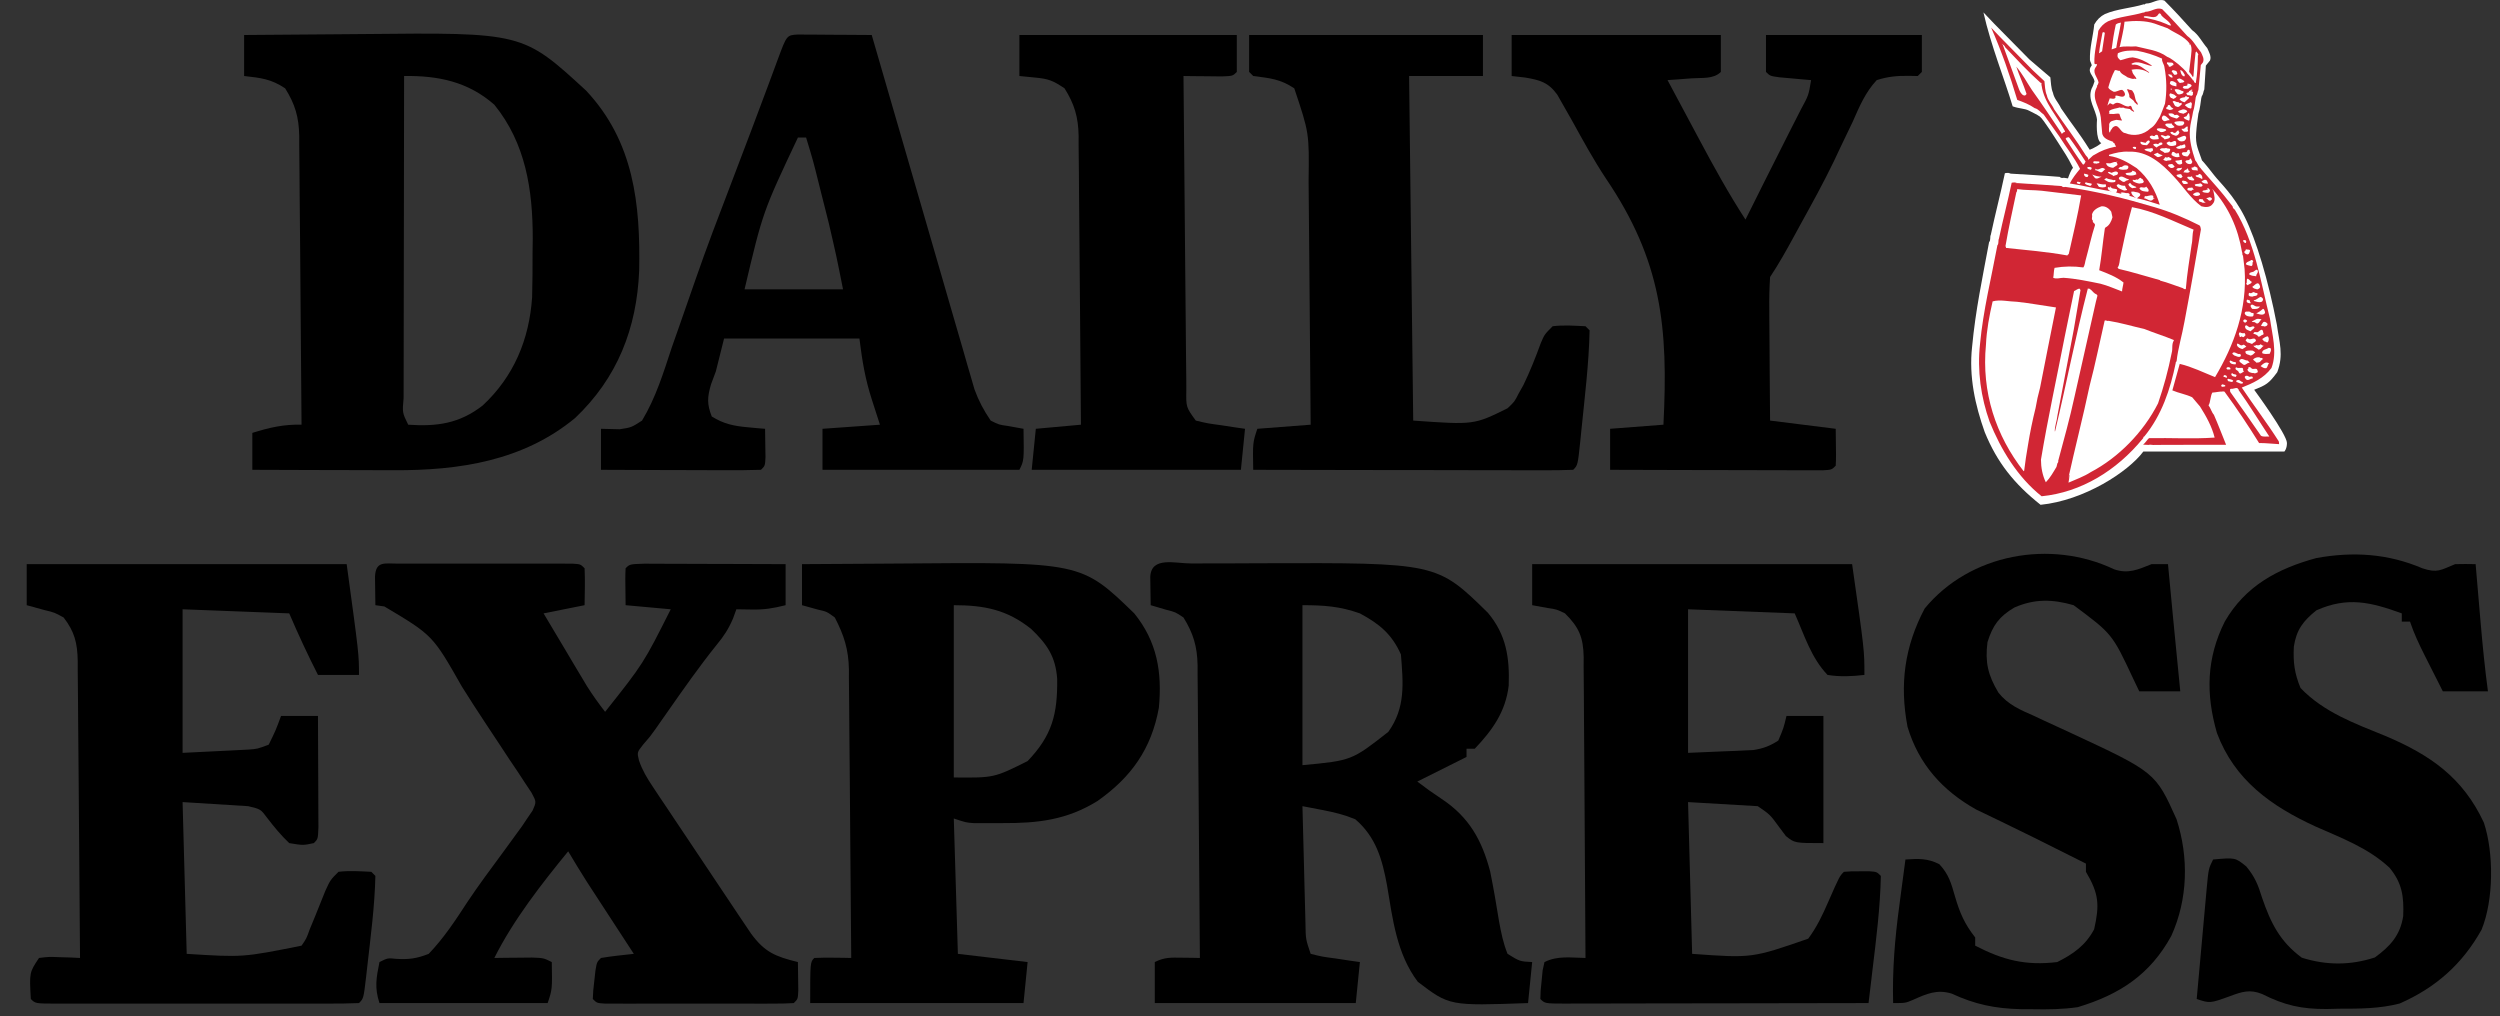
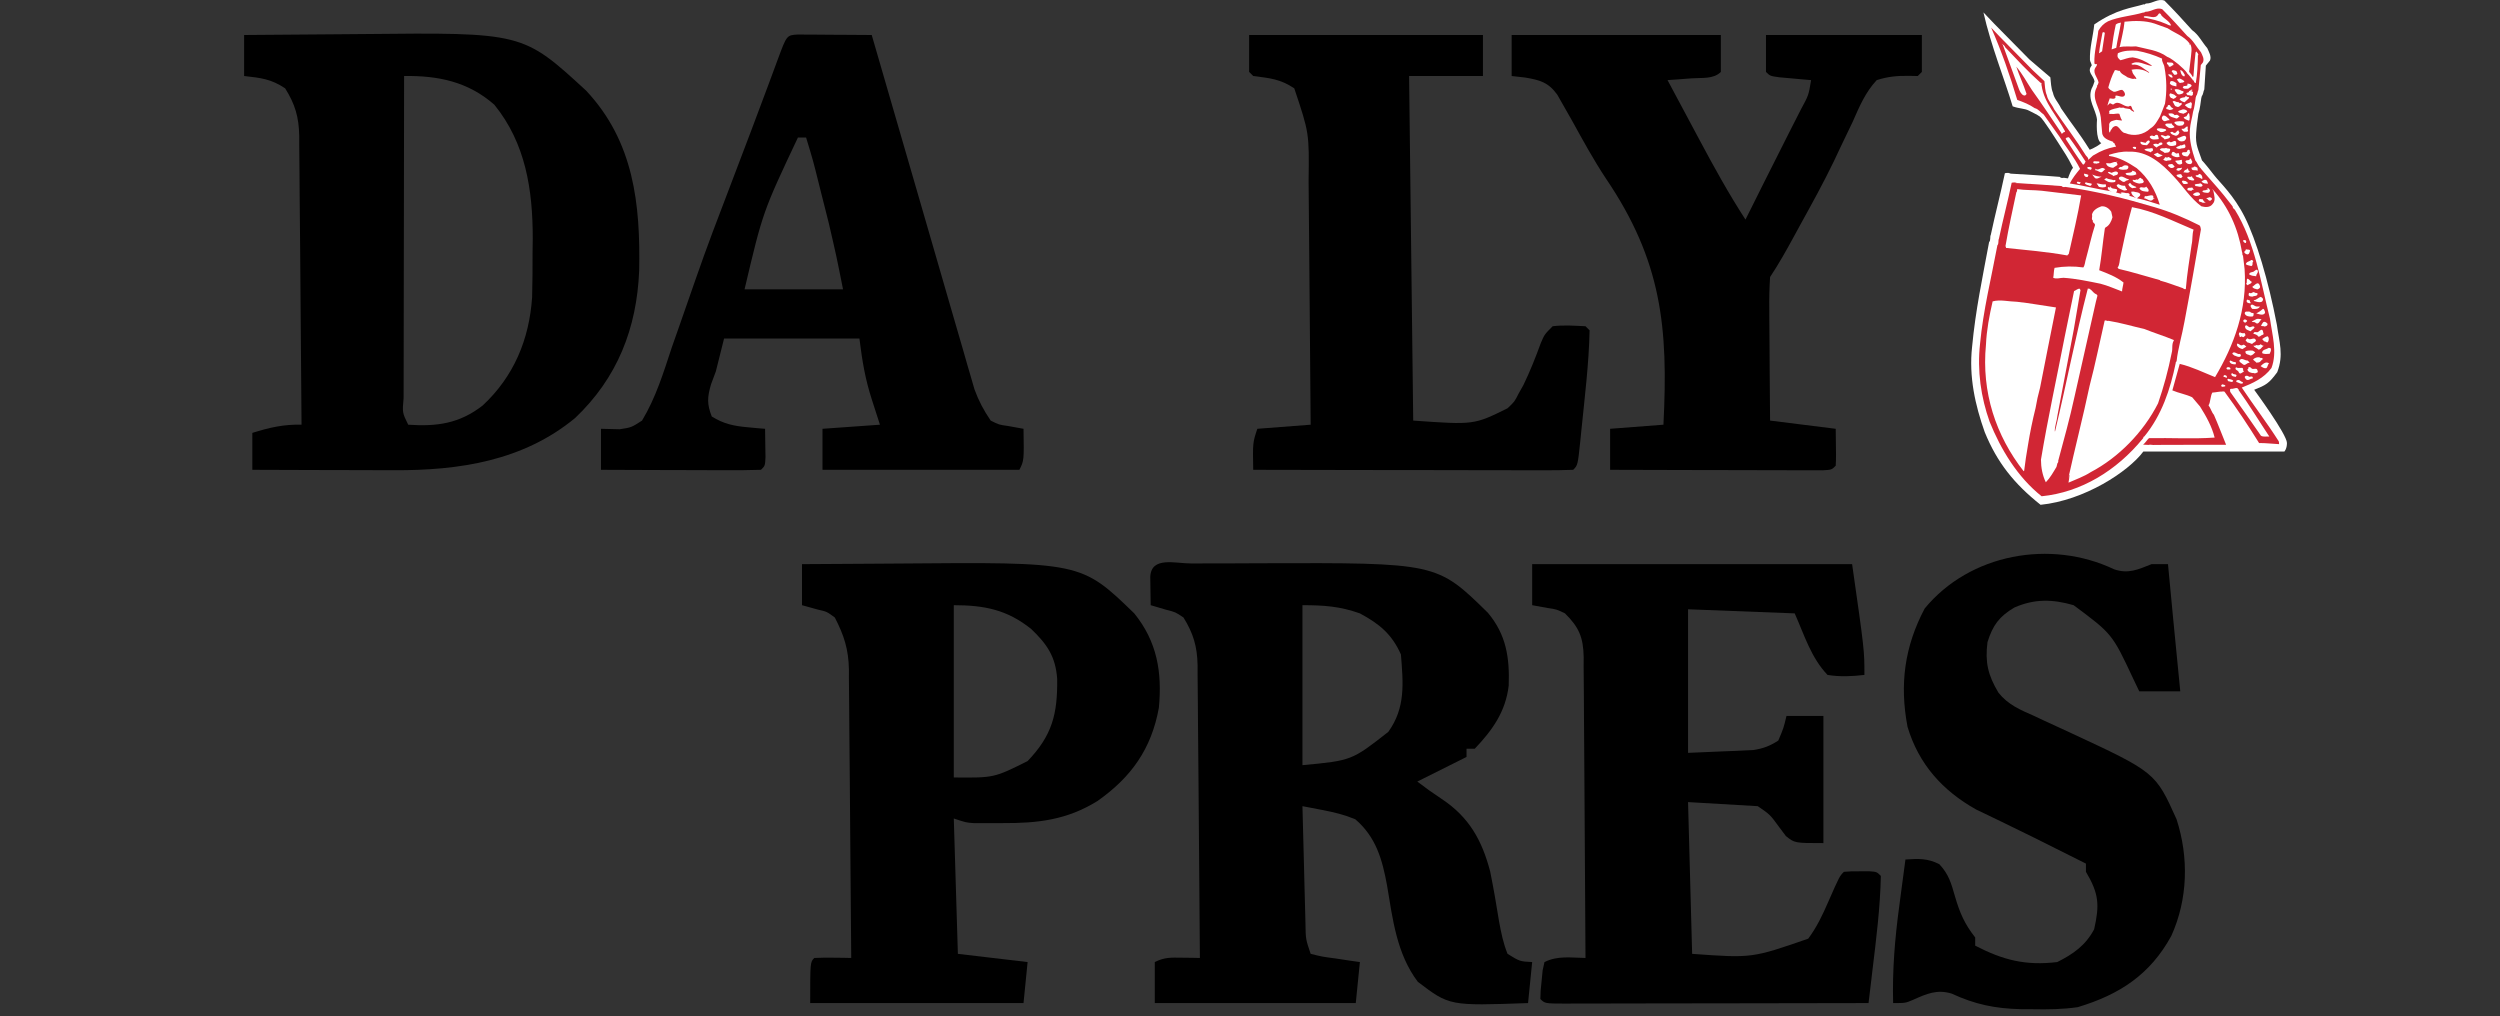
<svg xmlns="http://www.w3.org/2000/svg" fill="none" viewBox="0 0 91 37" height="37" width="91">
  <rect x="0" y="0" width="91" height="37" fill="#333333" stroke="none" />
  <path fill="black" d="M43.353 20.51C43.489 20.51 43.624 20.509 43.764 20.509C44.053 20.508 44.343 20.508 44.632 20.508C45.065 20.508 45.498 20.505 45.93 20.502C52.302 20.482 52.302 20.482 54.161 22.307C54.828 23.106 54.953 23.934 54.917 24.957C54.804 25.91 54.321 26.581 53.68 27.255C53.582 27.255 53.483 27.255 53.382 27.255C53.382 27.353 53.382 27.452 53.382 27.553C52.791 27.849 52.199 28.145 51.59 28.449C52.028 28.778 52.028 28.778 52.481 29.084C53.471 29.741 53.943 30.58 54.243 31.724C54.365 32.33 54.47 32.937 54.567 33.546C54.644 33.958 54.717 34.333 54.875 34.72C55.321 34.996 55.321 34.996 55.771 35.019C55.721 35.512 55.672 36.005 55.621 36.512C52.76 36.614 52.76 36.614 51.609 35.738C50.839 34.719 50.694 33.459 50.489 32.232C50.317 31.291 50.088 30.466 49.332 29.821C48.923 29.652 48.561 29.566 48.129 29.483C47.994 29.457 47.859 29.431 47.721 29.404C47.618 29.385 47.515 29.365 47.409 29.345C47.427 30.063 47.445 30.78 47.465 31.498C47.471 31.742 47.477 31.986 47.483 32.23C47.492 32.581 47.502 32.931 47.511 33.282C47.514 33.392 47.516 33.501 47.519 33.614C47.527 34.186 47.527 34.186 47.708 34.72C48.127 34.824 48.127 34.824 48.613 34.888C48.778 34.913 48.943 34.938 49.113 34.964C49.24 34.982 49.368 35 49.5 35.019C49.45 35.512 49.401 36.005 49.35 36.512C46.936 36.512 44.522 36.512 42.034 36.512C42.034 36.019 42.034 35.527 42.034 35.019C42.393 34.839 42.624 34.855 43.023 34.86C43.145 34.862 43.267 34.863 43.393 34.864C43.486 34.866 43.58 34.868 43.676 34.87C43.667 33.386 43.656 31.902 43.641 30.419C43.635 29.73 43.629 29.041 43.625 28.352C43.621 27.687 43.615 27.022 43.607 26.357C43.605 26.103 43.603 25.85 43.602 25.596C43.601 25.241 43.596 24.885 43.592 24.53C43.592 24.425 43.592 24.321 43.592 24.214C43.579 23.53 43.438 23.058 43.079 22.477C42.784 22.279 42.784 22.279 42.454 22.197C42.266 22.141 42.078 22.086 41.885 22.029C41.88 21.808 41.878 21.587 41.875 21.366C41.873 21.243 41.872 21.12 41.87 20.993C41.906 20.242 42.78 20.511 43.353 20.51ZM47.409 22.029C47.409 23.95 47.409 25.872 47.409 27.852C49.203 27.683 49.203 27.683 50.535 26.639C51.165 25.762 51.078 24.875 50.993 23.82C50.659 23.077 50.212 22.711 49.5 22.327C48.77 22.07 48.198 22.029 47.409 22.029Z" />
  <path fill="black" d="M8.886 1.274C9.954 1.263 11.021 1.255 12.088 1.249C12.451 1.247 12.813 1.244 13.175 1.24C19.029 1.179 19.029 1.179 21.335 3.299C23.077 5.158 23.312 7.431 23.266 9.854C23.18 11.952 22.472 13.757 20.934 15.216C19.046 16.776 16.711 17.129 14.332 17.116C14.111 17.116 14.111 17.116 13.884 17.115C13.416 17.114 12.947 17.113 12.479 17.111C12.16 17.11 11.841 17.109 11.522 17.109C10.743 17.107 9.964 17.104 9.185 17.101C9.185 16.658 9.185 16.214 9.185 15.757C9.806 15.563 10.327 15.441 10.976 15.459C10.967 13.995 10.956 12.531 10.941 11.066C10.935 10.387 10.929 9.707 10.925 9.027C10.921 8.37 10.915 7.714 10.907 7.058C10.905 6.808 10.903 6.557 10.902 6.307C10.901 5.956 10.896 5.605 10.892 5.254C10.892 5.151 10.892 5.049 10.892 4.943C10.879 4.262 10.741 3.791 10.379 3.215C9.865 2.872 9.493 2.836 8.886 2.767C8.886 2.274 8.886 1.782 8.886 1.274ZM14.709 2.767C14.706 4.4 14.703 6.033 14.702 7.665C14.701 8.423 14.7 9.181 14.698 9.94C14.697 10.671 14.696 11.401 14.695 12.132C14.695 12.412 14.694 12.691 14.694 12.971C14.693 13.361 14.692 13.751 14.692 14.141C14.692 14.258 14.691 14.375 14.691 14.495C14.643 15.021 14.643 15.021 14.859 15.459C15.903 15.532 16.725 15.417 17.567 14.762C18.701 13.709 19.265 12.36 19.369 10.819C19.384 10.287 19.386 9.757 19.385 9.225C19.387 9.046 19.39 8.867 19.392 8.682C19.393 6.918 19.138 5.219 17.994 3.812C17.044 2.976 15.953 2.748 14.709 2.767Z" />
-   <path fill="black" d="M14.5 20.516C14.719 20.515 14.719 20.515 14.942 20.515C15.101 20.515 15.26 20.515 15.423 20.516C15.666 20.515 15.666 20.515 15.914 20.515C16.257 20.515 16.599 20.515 16.942 20.516C17.469 20.517 17.996 20.516 18.523 20.515C18.855 20.515 19.188 20.515 19.52 20.516C19.679 20.515 19.838 20.515 20.001 20.515C20.147 20.515 20.293 20.516 20.444 20.516C20.573 20.516 20.702 20.516 20.835 20.517C21.13 20.535 21.13 20.535 21.279 20.685C21.3 21.133 21.285 21.579 21.279 22.029C20.786 22.127 20.294 22.226 19.786 22.327C20.075 22.813 20.364 23.298 20.654 23.783C20.736 23.921 20.817 24.058 20.901 24.2C20.981 24.332 21.06 24.465 21.142 24.602C21.215 24.724 21.288 24.846 21.363 24.972C21.569 25.299 21.789 25.605 22.026 25.911C23.419 24.156 23.419 24.156 24.415 22.178C23.873 22.129 23.331 22.079 22.772 22.029C22.758 20.993 22.758 20.993 22.772 20.685C22.922 20.535 22.922 20.535 23.459 20.518C23.699 20.519 23.938 20.519 24.177 20.521C24.303 20.521 24.429 20.521 24.558 20.522C24.962 20.522 25.365 20.524 25.768 20.526C26.041 20.527 26.313 20.528 26.586 20.528C27.256 20.53 27.926 20.532 28.596 20.535C28.596 21.028 28.596 21.521 28.596 22.029C28.128 22.145 27.828 22.195 27.364 22.187C27.087 22.183 27.087 22.183 26.804 22.178C26.763 22.29 26.723 22.401 26.681 22.516C26.513 22.906 26.345 23.16 26.076 23.485C25.445 24.271 24.87 25.094 24.292 25.92C24.218 26.026 24.143 26.131 24.067 26.24C23.968 26.382 23.968 26.382 23.867 26.527C23.668 26.807 23.668 26.807 23.41 27.103C23.187 27.385 23.187 27.385 23.259 27.682C23.384 28.044 23.55 28.319 23.763 28.638C23.887 28.824 23.887 28.824 24.012 29.014C24.102 29.146 24.191 29.279 24.283 29.416C24.375 29.553 24.466 29.69 24.56 29.832C24.754 30.122 24.948 30.412 25.142 30.701C25.44 31.144 25.736 31.589 26.032 32.033C26.221 32.315 26.409 32.596 26.597 32.878C26.686 33.011 26.775 33.144 26.866 33.281C26.949 33.404 27.032 33.528 27.118 33.655C27.191 33.764 27.264 33.873 27.339 33.984C27.833 34.658 28.221 34.817 29.044 35.019C29.047 35.24 29.05 35.461 29.053 35.682C29.055 35.805 29.056 35.928 29.058 36.054C29.044 36.363 29.044 36.363 28.894 36.512C28.67 36.527 28.446 36.531 28.222 36.531C28.007 36.532 28.007 36.532 27.788 36.533C27.633 36.533 27.477 36.532 27.317 36.532C27.159 36.532 27 36.532 26.837 36.532C26.501 36.532 26.165 36.532 25.829 36.532C25.313 36.531 24.797 36.532 24.281 36.532C23.955 36.532 23.63 36.532 23.304 36.532C23.149 36.532 22.993 36.533 22.833 36.533C22.69 36.532 22.547 36.532 22.4 36.531C22.273 36.531 22.146 36.531 22.016 36.531C21.727 36.512 21.727 36.512 21.578 36.363C21.591 36.059 21.591 36.059 21.634 35.691C21.654 35.508 21.654 35.508 21.675 35.322C21.727 35.019 21.727 35.019 21.876 34.87C22.273 34.802 22.671 34.765 23.071 34.72C23.015 34.634 22.958 34.547 22.9 34.458C22.643 34.063 22.386 33.669 22.128 33.274C22.04 33.138 21.951 33.002 21.859 32.861C21.773 32.729 21.687 32.597 21.598 32.46C21.519 32.339 21.44 32.218 21.359 32.093C21.126 31.728 20.903 31.359 20.682 30.988C19.709 32.177 18.684 33.49 17.994 34.87C18.12 34.868 18.246 34.866 18.376 34.864C18.539 34.863 18.703 34.862 18.872 34.86C19.116 34.858 19.116 34.858 19.365 34.855C19.786 34.87 19.786 34.87 20.085 35.019C20.103 36.008 20.103 36.008 19.935 36.512C17.915 36.512 15.895 36.512 13.813 36.512C13.628 35.955 13.697 35.589 13.813 35.019C14.112 34.87 14.112 34.87 14.41 34.901C14.877 34.932 15.167 34.892 15.605 34.72C16.16 34.14 16.583 33.494 17.02 32.823C17.427 32.212 17.867 31.625 18.302 31.034C18.466 30.81 18.63 30.585 18.793 30.36C18.862 30.265 18.931 30.17 19.003 30.072C19.064 29.98 19.125 29.888 19.189 29.793C19.254 29.697 19.319 29.602 19.387 29.503C19.526 29.188 19.526 29.188 19.351 28.86C19.27 28.738 19.19 28.617 19.107 28.492C19.018 28.357 18.93 28.221 18.838 28.081C18.742 27.938 18.645 27.794 18.545 27.647C18.448 27.5 18.351 27.352 18.252 27.201C18.058 26.906 17.863 26.611 17.667 26.317C17.376 25.88 17.094 25.438 16.814 24.994C15.752 23.124 15.752 23.124 13.991 22.075C13.883 22.06 13.775 22.044 13.664 22.029C13.66 21.808 13.657 21.587 13.655 21.366C13.653 21.243 13.651 21.12 13.65 20.993C13.677 20.41 13.993 20.517 14.5 20.516Z" />
-   <path fill="black" d="M0.972 20.535C4.816 20.535 8.659 20.535 12.619 20.535C13.067 23.82 13.067 23.82 13.067 24.567C12.574 24.567 12.081 24.567 11.574 24.567C11.196 23.825 10.858 23.095 10.528 22.327C8.607 22.253 8.607 22.253 6.646 22.178C6.646 23.902 6.646 25.627 6.646 27.404C7.081 27.382 7.515 27.361 7.962 27.339C8.098 27.332 8.235 27.326 8.375 27.319C8.483 27.313 8.591 27.308 8.702 27.302C8.813 27.296 8.923 27.291 9.036 27.285C9.365 27.262 9.365 27.262 9.782 27.105C10.038 26.582 10.038 26.582 10.23 26.06C10.673 26.06 11.117 26.06 11.574 26.06C11.577 26.695 11.58 27.331 11.582 27.966C11.583 28.182 11.584 28.398 11.585 28.614C11.587 28.925 11.588 29.235 11.588 29.545C11.589 29.732 11.59 29.919 11.591 30.111C11.574 30.54 11.574 30.54 11.424 30.689C11.033 30.773 11.033 30.773 10.528 30.689C10.226 30.403 9.977 30.1 9.724 29.77C9.489 29.454 9.489 29.454 9.035 29.345C8.247 29.296 7.459 29.247 6.646 29.196C6.696 31.019 6.745 32.842 6.796 34.72C8.841 34.849 8.841 34.849 10.976 34.422C11.155 34.163 11.155 34.163 11.275 33.825C11.335 33.679 11.395 33.534 11.457 33.385C11.585 33.068 11.712 32.75 11.84 32.433C12.022 32.033 12.022 32.033 12.32 31.734C12.726 31.685 13.105 31.715 13.515 31.734C13.564 31.783 13.613 31.833 13.664 31.883C13.64 32.992 13.49 34.105 13.366 35.206C13.353 35.318 13.341 35.43 13.328 35.545C13.234 36.345 13.234 36.345 13.067 36.512C12.7 36.527 12.337 36.532 11.97 36.531C11.855 36.532 11.74 36.532 11.621 36.532C11.24 36.533 10.859 36.532 10.477 36.532C10.213 36.532 9.949 36.532 9.686 36.532C9.132 36.533 8.578 36.532 8.024 36.532C7.313 36.531 6.601 36.531 5.89 36.532C5.344 36.533 4.799 36.532 4.254 36.532C3.992 36.532 3.729 36.532 3.467 36.532C3.101 36.533 2.735 36.532 2.368 36.531C2.259 36.532 2.149 36.532 2.037 36.532C1.288 36.529 1.288 36.529 1.122 36.363C1.068 35.398 1.068 35.398 1.42 34.87C1.776 34.826 1.776 34.826 2.186 34.842C2.389 34.848 2.389 34.848 2.597 34.854C2.702 34.859 2.806 34.864 2.913 34.87C2.904 33.364 2.893 31.858 2.878 30.353C2.872 29.654 2.866 28.955 2.862 28.255C2.858 27.581 2.852 26.906 2.844 26.231C2.842 25.974 2.84 25.716 2.839 25.459C2.838 25.098 2.834 24.738 2.829 24.377C2.829 24.271 2.829 24.165 2.829 24.055C2.817 23.407 2.715 22.992 2.316 22.477C1.983 22.294 1.983 22.294 1.616 22.206C1.404 22.147 1.191 22.089 0.972 22.029C0.972 21.536 0.972 21.043 0.972 20.535Z" />
  <path fill="black" d="M55.771 20.535C59.614 20.535 63.458 20.535 67.417 20.535C67.865 23.671 67.865 23.671 67.865 24.567C67.406 24.62 66.979 24.641 66.521 24.567C65.918 23.93 65.687 23.137 65.327 22.327C63.405 22.253 63.405 22.253 61.445 22.178C61.445 23.902 61.445 25.627 61.445 27.404C61.876 27.386 62.307 27.367 62.751 27.348C62.886 27.343 63.021 27.338 63.16 27.333C63.268 27.327 63.375 27.322 63.486 27.317C63.596 27.312 63.705 27.307 63.818 27.302C64.18 27.247 64.422 27.155 64.73 26.956C64.923 26.502 64.923 26.502 65.028 26.06C65.472 26.06 65.915 26.06 66.372 26.06C66.372 27.588 66.372 29.115 66.372 30.689C65.327 30.689 65.327 30.689 65.007 30.433C64.883 30.268 64.883 30.268 64.758 30.101C64.43 29.651 64.43 29.651 63.983 29.345C63.145 29.296 62.308 29.247 61.445 29.196C61.494 31.019 61.543 32.842 61.594 34.72C63.774 34.877 63.774 34.877 65.82 34.167C66.135 33.742 66.338 33.311 66.549 32.826C66.959 31.894 66.959 31.894 67.119 31.734C67.389 31.714 67.389 31.714 67.716 31.715C67.824 31.715 67.931 31.715 68.043 31.714C68.313 31.734 68.313 31.734 68.463 31.883C68.44 33.031 68.295 34.178 68.157 35.318C68.137 35.491 68.137 35.491 68.116 35.668C68.082 35.95 68.048 36.231 68.015 36.512C66.479 36.516 64.944 36.518 63.408 36.52C62.696 36.521 61.983 36.522 61.27 36.523C60.582 36.525 59.895 36.526 59.208 36.526C58.945 36.527 58.682 36.527 58.419 36.528C58.052 36.529 57.685 36.529 57.319 36.529C57.209 36.53 57.099 36.53 56.986 36.531C56.236 36.529 56.236 36.529 56.069 36.363C56.077 36.059 56.077 36.059 56.116 35.691C56.128 35.569 56.14 35.448 56.152 35.322C56.174 35.222 56.196 35.122 56.219 35.019C56.699 34.779 57.18 34.861 57.712 34.87C57.706 33.344 57.697 31.82 57.684 30.294C57.678 29.586 57.674 28.878 57.671 28.17C57.669 27.486 57.664 26.803 57.657 26.119C57.655 25.859 57.654 25.598 57.653 25.337C57.653 24.972 57.649 24.607 57.644 24.241C57.645 24.134 57.646 24.026 57.646 23.915C57.632 23.199 57.475 22.83 56.965 22.327C56.654 22.178 56.654 22.178 56.331 22.131C56.054 22.081 56.054 22.081 55.771 22.029C55.771 21.536 55.771 21.043 55.771 20.535Z" />
  <path fill="black" d="M29.193 20.535C30.058 20.528 30.923 20.523 31.788 20.519C32.081 20.518 32.374 20.516 32.667 20.513C39.354 20.455 39.354 20.455 41.287 22.327C42.121 23.358 42.305 24.471 42.183 25.762C41.914 27.255 41.179 28.292 39.946 29.158C38.832 29.849 37.772 29.967 36.491 29.961C36.37 29.962 36.248 29.962 36.124 29.963C36.007 29.962 35.891 29.962 35.771 29.962C35.665 29.962 35.56 29.962 35.451 29.962C35.165 29.942 35.165 29.942 34.718 29.793C34.767 31.419 34.816 33.045 34.867 34.72C35.704 34.819 36.542 34.917 37.405 35.019C37.356 35.512 37.307 36.005 37.256 36.512C34.694 36.512 32.131 36.512 29.491 36.512C29.491 35.019 29.491 35.019 29.641 34.87C29.868 34.859 30.095 34.857 30.322 34.86C30.507 34.862 30.507 34.862 30.696 34.864C30.839 34.867 30.839 34.867 30.985 34.87C30.976 33.408 30.964 31.947 30.949 30.485C30.943 29.806 30.937 29.128 30.933 28.449C30.929 27.794 30.923 27.138 30.915 26.483C30.913 26.233 30.911 25.983 30.91 25.734C30.909 25.383 30.905 25.033 30.9 24.682C30.9 24.58 30.9 24.477 30.901 24.372C30.886 23.631 30.722 23.125 30.387 22.477C30.095 22.262 30.095 22.262 29.762 22.187C29.574 22.135 29.386 22.083 29.193 22.029C29.193 21.536 29.193 21.043 29.193 20.535ZM34.718 22.029C34.718 24.098 34.718 26.168 34.718 28.3C36.183 28.314 36.183 28.314 37.405 27.703C38.303 26.767 38.498 25.986 38.481 24.707C38.424 23.896 38.107 23.441 37.536 22.896C36.662 22.193 35.824 22.029 34.718 22.029Z" />
  <path fill="black" d="M29.036 1.257C29.16 1.258 29.285 1.259 29.413 1.259C29.547 1.26 29.681 1.26 29.82 1.261C30.031 1.263 30.031 1.263 30.247 1.265C30.389 1.265 30.531 1.266 30.677 1.267C31.028 1.268 31.38 1.271 31.731 1.274C31.759 1.369 31.786 1.464 31.814 1.561C32.113 2.594 32.413 3.626 32.713 4.658C32.937 5.425 33.159 6.192 33.381 6.96C33.633 7.835 33.887 8.711 34.142 9.586C34.285 10.08 34.429 10.574 34.571 11.069C34.733 11.632 34.898 12.195 35.062 12.758C35.135 13.015 35.135 13.015 35.21 13.276C35.256 13.435 35.303 13.593 35.351 13.757C35.411 13.964 35.411 13.964 35.472 14.175C35.625 14.595 35.81 14.941 36.061 15.309C36.361 15.46 36.361 15.46 36.687 15.505C36.874 15.539 37.062 15.573 37.256 15.608C37.275 16.765 37.275 16.765 37.106 17.101C34.741 17.101 32.376 17.101 29.939 17.101C29.939 16.608 29.939 16.116 29.939 15.608C30.629 15.559 31.319 15.51 32.03 15.459C31.934 15.163 31.839 14.867 31.741 14.563C31.49 13.787 31.387 13.156 31.283 12.323C29.657 12.323 28.031 12.323 26.356 12.323C26.257 12.717 26.159 13.112 26.057 13.518C25.999 13.675 25.94 13.832 25.88 13.994C25.744 14.463 25.731 14.706 25.908 15.16C26.337 15.429 26.714 15.508 27.214 15.552C27.334 15.563 27.453 15.575 27.576 15.586C27.711 15.597 27.711 15.597 27.849 15.608C27.853 15.829 27.856 16.05 27.858 16.271C27.86 16.394 27.862 16.517 27.864 16.643C27.849 16.952 27.849 16.952 27.7 17.101C27.269 17.114 26.842 17.119 26.411 17.116C26.218 17.116 26.218 17.116 26.02 17.115C25.606 17.114 25.193 17.113 24.779 17.111C24.499 17.11 24.219 17.109 23.939 17.109C23.252 17.107 22.564 17.104 21.876 17.101C21.876 16.608 21.876 16.116 21.876 15.608C22.212 15.617 22.212 15.617 22.555 15.625C22.984 15.559 22.984 15.559 23.37 15.309C23.872 14.477 24.148 13.57 24.452 12.65C24.546 12.38 24.641 12.111 24.736 11.842C24.933 11.285 25.127 10.728 25.319 10.169C25.722 9.004 26.163 7.852 26.605 6.7C26.816 6.149 27.025 5.596 27.234 5.044C27.272 4.942 27.311 4.841 27.351 4.736C27.553 4.201 27.755 3.665 27.953 3.129C27.994 3.018 28.036 2.907 28.078 2.793C28.157 2.581 28.235 2.369 28.313 2.157C28.638 1.28 28.638 1.28 29.036 1.257ZM29.044 5.007C27.767 7.712 27.767 7.712 27.102 10.531C28.285 10.531 29.468 10.531 30.686 10.531C30.446 9.322 30.446 9.322 30.168 8.124C30.129 7.969 30.09 7.815 30.05 7.655C30.01 7.499 29.971 7.342 29.93 7.181C29.89 7.021 29.85 6.86 29.808 6.695C29.597 5.845 29.597 5.845 29.342 5.007C29.244 5.007 29.145 5.007 29.044 5.007Z" />
  <path fill="black" d="M55.024 1.274C57.537 1.274 60.05 1.274 62.639 1.274C62.639 1.717 62.639 2.161 62.639 2.618C62.369 2.888 61.95 2.824 61.585 2.851C61.42 2.864 61.255 2.876 61.085 2.889C60.957 2.898 60.83 2.907 60.698 2.916C60.982 3.448 61.266 3.979 61.55 4.509C61.647 4.689 61.743 4.87 61.839 5.05C62.374 6.053 62.917 7.039 63.535 7.993C63.608 7.848 63.68 7.704 63.755 7.554C63.802 7.459 63.85 7.363 63.899 7.265C64.006 7.052 64.112 6.839 64.218 6.626C64.502 6.058 64.787 5.49 65.075 4.924C65.13 4.816 65.184 4.708 65.241 4.596C65.347 4.387 65.453 4.178 65.56 3.97C65.833 3.468 65.833 3.468 65.924 2.916C65.818 2.907 65.712 2.898 65.603 2.889C65.466 2.876 65.328 2.864 65.187 2.851C64.982 2.833 64.982 2.833 64.772 2.814C64.431 2.767 64.431 2.767 64.282 2.618C64.282 2.174 64.282 1.731 64.282 1.274C66.154 1.274 68.026 1.274 69.956 1.274C69.956 1.717 69.956 2.161 69.956 2.618C69.906 2.667 69.857 2.716 69.806 2.767C69.704 2.765 69.602 2.763 69.496 2.761C69.064 2.755 68.726 2.785 68.313 2.916C67.897 3.362 67.68 3.883 67.436 4.438C67.286 4.75 67.136 5.063 66.986 5.375C66.91 5.536 66.835 5.697 66.757 5.862C66.377 6.65 65.955 7.414 65.532 8.18C65.456 8.319 65.38 8.459 65.302 8.602C65.025 9.109 64.751 9.603 64.431 10.084C64.405 10.485 64.396 10.87 64.402 11.27C64.403 11.444 64.403 11.444 64.403 11.62C64.405 11.988 64.409 12.356 64.412 12.725C64.414 12.974 64.415 13.224 64.416 13.474C64.419 14.086 64.425 14.697 64.431 15.309C65.219 15.408 66.008 15.507 66.82 15.608C66.835 16.643 66.835 16.643 66.82 16.952C66.671 17.101 66.671 17.101 66.347 17.119C66.204 17.119 66.061 17.119 65.914 17.118C65.752 17.118 65.591 17.118 65.424 17.118C65.161 17.117 65.161 17.117 64.892 17.116C64.714 17.116 64.535 17.115 64.351 17.115C63.777 17.114 63.203 17.113 62.63 17.111C62.242 17.11 61.854 17.109 61.467 17.109C60.514 17.107 59.561 17.104 58.608 17.101C58.608 16.608 58.608 16.116 58.608 15.608C59.569 15.534 59.569 15.534 60.549 15.459C60.729 11.913 60.487 9.495 58.453 6.494C58.005 5.818 57.619 5.109 57.227 4.4C57.1 4.174 56.971 3.948 56.842 3.723C56.789 3.631 56.737 3.54 56.684 3.445C56.358 2.995 56.053 2.914 55.519 2.823C55.356 2.805 55.192 2.786 55.024 2.767C55.024 2.274 55.024 1.782 55.024 1.274Z" />
-   <path fill="black" d="M88.172 20.685C88.726 20.869 88.842 20.748 89.367 20.535C89.615 20.529 89.864 20.528 90.113 20.535C90.121 20.633 90.13 20.731 90.138 20.832C90.176 21.28 90.215 21.729 90.253 22.178C90.266 22.332 90.279 22.485 90.293 22.644C90.365 23.487 90.449 24.326 90.561 25.164C90.019 25.164 89.477 25.164 88.919 25.164C88.747 24.825 88.576 24.486 88.405 24.147C88.357 24.051 88.308 23.955 88.258 23.856C88.054 23.45 87.868 23.058 87.724 22.626C87.626 22.626 87.527 22.626 87.425 22.626C87.425 22.527 87.425 22.429 87.425 22.327C86.298 21.918 85.456 21.71 84.318 22.215C83.839 22.598 83.589 22.921 83.496 23.539C83.467 24.111 83.519 24.509 83.739 25.043C84.581 25.924 85.716 26.336 86.828 26.788C88.465 27.481 89.649 28.304 90.412 29.942C90.778 31.04 90.774 32.76 90.328 33.843C89.627 35.098 88.653 35.957 87.345 36.529C86.608 36.718 85.897 36.717 85.139 36.717C84.991 36.721 84.842 36.725 84.689 36.728C83.773 36.732 83.158 36.594 82.343 36.183C81.9 36.003 81.611 36.096 81.173 36.26C80.442 36.524 80.442 36.524 79.96 36.363C80.02 35.688 80.081 35.013 80.143 34.338C80.164 34.108 80.184 33.878 80.205 33.649C80.234 33.319 80.265 32.989 80.295 32.659C80.304 32.556 80.313 32.453 80.323 32.347C80.391 31.619 80.391 31.619 80.557 31.286C81.362 31.213 81.362 31.213 81.764 31.538C82.076 31.915 82.196 32.21 82.339 32.677C82.654 33.593 82.986 34.27 83.786 34.86C84.682 35.142 85.553 35.143 86.446 34.851C87.005 34.442 87.367 34.05 87.477 33.344C87.504 32.638 87.442 32.145 86.978 31.585C86.206 30.866 85.243 30.509 84.292 30.088C82.671 29.345 81.338 28.397 80.696 26.679C80.287 25.259 80.314 23.958 80.982 22.625C81.732 21.326 82.903 20.698 84.319 20.312C85.661 20.071 86.92 20.151 88.172 20.685Z" />
  <path fill="black" d="M76.951 20.721C77.462 20.901 77.831 20.73 78.317 20.535C78.514 20.535 78.712 20.535 78.915 20.535C78.923 20.623 78.931 20.71 78.94 20.8C78.978 21.203 79.016 21.607 79.055 22.01C79.067 22.147 79.081 22.284 79.094 22.425C79.181 23.338 79.27 24.252 79.362 25.164C78.87 25.164 78.377 25.164 77.869 25.164C77.797 25.013 77.725 24.862 77.65 24.706C76.885 23.074 76.885 23.074 75.48 22.029C74.712 21.808 74.064 21.791 73.325 22.113C72.776 22.436 72.538 22.755 72.345 23.372C72.251 24.108 72.362 24.575 72.743 25.212C73.091 25.652 73.538 25.839 74.043 26.06C74.148 26.11 74.253 26.159 74.361 26.21C74.683 26.362 75.007 26.51 75.331 26.657C78.457 28.11 78.457 28.11 79.227 29.822C79.677 31.215 79.64 32.734 79.035 34.068C78.263 35.479 77.151 36.202 75.63 36.661C75.082 36.74 74.549 36.747 73.996 36.736C73.852 36.735 73.708 36.734 73.559 36.734C72.624 36.712 71.894 36.562 71.04 36.167C70.509 36.005 70.13 36.172 69.638 36.393C69.358 36.512 69.358 36.512 68.91 36.512C68.878 35.313 68.973 34.162 69.134 32.975C69.156 32.812 69.177 32.648 69.199 32.48C69.251 32.082 69.304 31.684 69.358 31.286C69.832 31.254 70.161 31.239 70.59 31.455C70.931 31.818 71.023 32.143 71.159 32.621C71.333 33.222 71.51 33.633 71.897 34.123C71.897 34.222 71.897 34.32 71.897 34.422C72.912 34.948 73.734 35.157 74.883 35.019C75.468 34.727 75.919 34.408 76.227 33.825C76.427 32.939 76.403 32.532 75.928 31.734C75.928 31.636 75.928 31.537 75.928 31.435C75.805 31.374 75.805 31.374 75.68 31.311C74.528 30.735 74.528 30.735 74.052 30.496C73.699 30.32 73.345 30.147 72.989 29.976C72.897 29.932 72.805 29.887 72.711 29.841C72.451 29.715 72.191 29.59 71.931 29.466C70.704 28.778 69.84 27.813 69.434 26.456C69.139 24.904 69.328 23.53 70.058 22.15C71.703 20.15 74.644 19.625 76.951 20.721Z" />
  <path fill="black" d="M45.468 1.274C48.277 1.274 51.085 1.274 53.979 1.274C53.979 1.767 53.979 2.259 53.979 2.767C53.092 2.767 52.205 2.767 51.291 2.767C51.341 6.906 51.39 11.045 51.441 15.309C53.653 15.466 53.653 15.466 54.875 14.861C55.128 14.622 55.128 14.622 55.276 14.33C55.335 14.226 55.393 14.122 55.453 14.015C55.694 13.517 55.896 13.008 56.085 12.488C56.219 12.174 56.219 12.174 56.517 11.875C56.923 11.826 57.302 11.856 57.712 11.875C57.761 11.925 57.81 11.974 57.861 12.025C57.837 13.235 57.684 14.451 57.563 15.655C57.544 15.843 57.544 15.843 57.525 16.036C57.431 16.934 57.431 16.934 57.264 17.101C56.901 17.115 56.541 17.12 56.178 17.118C56.008 17.118 56.008 17.118 55.834 17.118C55.456 17.118 55.079 17.117 54.702 17.116C54.441 17.116 54.18 17.115 53.919 17.115C53.231 17.115 52.543 17.113 51.855 17.111C51.153 17.11 50.452 17.109 49.75 17.109C48.373 17.107 46.995 17.104 45.617 17.101C45.599 16.112 45.599 16.112 45.767 15.608C46.728 15.534 46.728 15.534 47.708 15.459C47.699 14.039 47.687 12.619 47.673 11.199C47.666 10.539 47.66 9.88 47.656 9.22C47.652 8.583 47.646 7.946 47.639 7.309C47.636 7.067 47.635 6.825 47.633 6.582C47.656 4.841 47.656 4.841 47.111 3.215C46.595 2.872 46.224 2.846 45.617 2.767C45.568 2.718 45.519 2.669 45.468 2.618C45.468 2.174 45.468 1.731 45.468 1.274Z" />
-   <path fill="black" d="M37.106 1.274C39.718 1.274 42.33 1.274 45.02 1.274C45.02 1.717 45.02 2.161 45.02 2.618C44.871 2.767 44.871 2.767 44.464 2.782C44.218 2.779 44.218 2.779 43.966 2.776C43.718 2.774 43.718 2.774 43.466 2.772C43.338 2.771 43.211 2.769 43.079 2.767C43.092 4.358 43.106 5.95 43.122 7.541C43.13 8.28 43.136 9.018 43.142 9.757C43.148 10.47 43.154 11.182 43.162 11.895C43.165 12.167 43.167 12.44 43.169 12.712C43.172 13.092 43.176 13.473 43.181 13.853C43.181 13.966 43.181 14.08 43.182 14.197C43.172 14.821 43.172 14.821 43.527 15.309C43.958 15.412 43.958 15.412 44.442 15.477C44.605 15.502 44.769 15.527 44.937 15.553C45.126 15.58 45.126 15.58 45.319 15.608C45.27 16.101 45.22 16.594 45.169 17.101C42.657 17.101 40.144 17.101 37.554 17.101C37.604 16.608 37.653 16.116 37.704 15.608C38.517 15.534 38.517 15.534 39.346 15.459C39.337 13.995 39.325 12.531 39.311 11.066C39.304 10.387 39.298 9.707 39.294 9.027C39.291 8.37 39.285 7.714 39.277 7.058C39.275 6.808 39.273 6.557 39.272 6.307C39.27 5.956 39.266 5.605 39.261 5.254C39.262 5.151 39.262 5.049 39.262 4.943C39.249 4.262 39.111 3.791 38.749 3.215C38.316 2.926 38.167 2.871 37.676 2.823C37.488 2.805 37.3 2.786 37.106 2.767C37.106 2.274 37.106 1.782 37.106 1.274Z" />
-   <path fill="white" d="M74.277 18.375C73.31 17.607 72.693 16.831 72.244 15.729C71.897 14.752 71.663 13.708 71.784 12.626C71.91 11.284 72.161 10.117 72.403 8.813C72.471 8.742 72.424 8.625 72.466 8.544C72.625 7.791 72.82 7.056 72.978 6.305C73.04 6.289 73.124 6.294 73.193 6.3L73.114 6.316C73.718 6.355 74.36 6.387 74.975 6.438C75.013 6.487 75.08 6.482 75.122 6.471C75.174 6.478 75.223 6.486 75.274 6.493C75.328 6.339 75.386 6.192 75.457 6.107C75.231 5.654 75.169 5.598 74.901 5.168C74.901 5.168 74.372 4.327 74.25 4.243C74.128 4.158 74.02 4.115 73.858 4.029C73.697 3.944 73.508 3.96 73.261 3.871C72.967 2.883 72.475 1.679 72.197 0.451L72.575 0.849L73.87 2.163L74.633 2.815C74.654 2.981 74.654 3.207 74.728 3.378C74.77 3.594 74.933 3.743 75.022 3.942C75.448 4.572 75.666 4.81 76.065 5.451C76.065 5.451 76.322 5.353 76.486 5.209C76.269 5.095 76.331 4.355 76.331 4.355C76.288 3.968 75.968 3.631 76.141 3.211C76.168 3.178 76.226 3.018 76.241 2.962C76.21 2.752 75.949 2.617 76.134 2.39C76.154 2.357 76.074 2.233 76.074 2.183C76.059 1.741 76.189 1.316 76.231 0.89C76.331 0.719 76.447 0.598 76.621 0.51C77.058 0.322 77.589 0.294 78.035 0.156C78.073 0.183 78.087 0.123 78.125 0.128C78.362 0.128 78.551 -0.065 78.787 0.023C79.134 0.371 79.465 0.73 79.791 1.095C80.033 1.266 80.149 1.526 80.344 1.752C80.397 1.874 80.511 2.061 80.442 2.204L80.293 2.389L80.237 3.253C80.195 3.331 80.206 3.43 80.142 3.502V3.546L80.132 3.535C80.1 3.739 80.084 3.949 80.022 4.137C79.989 4.358 79.956 4.603 79.94 4.851C79.907 5.276 80.026 5.457 80.152 5.838C80.252 5.942 80.446 6.184 80.603 6.388C80.809 6.653 81.308 7.099 81.714 7.911C82.12 8.723 82.567 10.189 82.879 11.825C82.963 12.443 83.134 12.917 82.892 13.547C82.588 13.961 82.483 14.016 82.052 14.188C82.052 14.188 83.245 15.81 83.245 16.125C83.245 16.343 83.15 16.437 83.15 16.437H78.017C77.462 17.179 75.865 18.215 74.277 18.375Z" />
-   <path fill="#D12634" d="M77.638 3.337C77.604 3.242 77.509 3.297 77.461 3.242L77.451 3.257L77.418 3.242C77.451 3.337 77.519 3.418 77.508 3.533C77.571 3.613 77.661 3.628 77.699 3.724C77.737 3.748 77.771 3.799 77.805 3.819C77.823 3.799 77.805 3.774 77.805 3.748C77.695 3.644 77.734 3.458 77.638 3.337Z" />
+   <path fill="white" d="M74.277 18.375C73.31 17.607 72.693 16.831 72.244 15.729C71.897 14.752 71.663 13.708 71.784 12.626C71.91 11.284 72.161 10.117 72.403 8.813C72.471 8.742 72.424 8.625 72.466 8.544C72.625 7.791 72.82 7.056 72.978 6.305C73.04 6.289 73.124 6.294 73.193 6.3L73.114 6.316C73.718 6.355 74.36 6.387 74.975 6.438C75.013 6.487 75.08 6.482 75.122 6.471C75.174 6.478 75.223 6.486 75.274 6.493C75.328 6.339 75.386 6.192 75.457 6.107C75.231 5.654 75.169 5.598 74.901 5.168C74.901 5.168 74.372 4.327 74.25 4.243C74.128 4.158 74.02 4.115 73.858 4.029C73.697 3.944 73.508 3.96 73.261 3.871C72.967 2.883 72.475 1.679 72.197 0.451L72.575 0.849L73.87 2.163L74.633 2.815C74.654 2.981 74.654 3.207 74.728 3.378C74.77 3.594 74.933 3.743 75.022 3.942C75.448 4.572 75.666 4.81 76.065 5.451C76.065 5.451 76.322 5.353 76.486 5.209C76.269 5.095 76.331 4.355 76.331 4.355C76.288 3.968 75.968 3.631 76.141 3.211C76.168 3.178 76.226 3.018 76.241 2.962C76.21 2.752 75.949 2.617 76.134 2.39C76.154 2.357 76.074 2.233 76.074 2.183C76.059 1.741 76.189 1.316 76.231 0.89C77.058 0.322 77.589 0.294 78.035 0.156C78.073 0.183 78.087 0.123 78.125 0.128C78.362 0.128 78.551 -0.065 78.787 0.023C79.134 0.371 79.465 0.73 79.791 1.095C80.033 1.266 80.149 1.526 80.344 1.752C80.397 1.874 80.511 2.061 80.442 2.204L80.293 2.389L80.237 3.253C80.195 3.331 80.206 3.43 80.142 3.502V3.546L80.132 3.535C80.1 3.739 80.084 3.949 80.022 4.137C79.989 4.358 79.956 4.603 79.94 4.851C79.907 5.276 80.026 5.457 80.152 5.838C80.252 5.942 80.446 6.184 80.603 6.388C80.809 6.653 81.308 7.099 81.714 7.911C82.12 8.723 82.567 10.189 82.879 11.825C82.963 12.443 83.134 12.917 82.892 13.547C82.588 13.961 82.483 14.016 82.052 14.188C82.052 14.188 83.245 15.81 83.245 16.125C83.245 16.343 83.15 16.437 83.15 16.437H78.017C77.462 17.179 75.865 18.215 74.277 18.375Z" />
  <path fill="#D12634" d="M80.529 14.29C80.658 14.285 80.792 14.244 80.907 14.255C80.903 14.245 80.912 14.24 80.917 14.235C80.917 14.265 80.96 14.244 80.974 14.259C81.418 14.863 81.839 15.495 82.231 16.127C82.466 16.123 82.719 16.157 82.958 16.167C82.959 16.134 82.956 16.099 82.948 16.067C82.528 15.403 82.035 14.761 81.601 14.108C81.993 13.952 82.403 13.772 82.681 13.395C82.902 12.823 82.704 12.17 82.628 11.607C82.284 10.243 82.083 8.82 81.347 7.631C81.304 7.601 81.271 7.566 81.266 7.51L80.946 7.105C80.669 6.762 80.373 6.452 80.105 6.13L80.109 6.125C80.004 6.045 79.999 5.935 79.908 5.839C79.793 5.492 79.683 5.106 79.712 4.719C79.726 4.493 79.798 4.276 79.826 4.076C79.883 3.905 79.898 3.714 79.927 3.529L79.936 3.538V3.498C79.993 3.433 79.985 3.342 80.022 3.272L80.109 2.369L80.185 2.273C80.247 2.142 80.165 2.016 80.117 1.905C79.94 1.699 79.836 1.464 79.615 1.307C79.319 0.975 79.018 0.649 78.702 0.332C78.487 0.252 78.316 0.428 78.1 0.428C78.066 0.424 78.051 0.478 78.019 0.454C77.612 0.579 77.13 0.604 76.733 0.775C76.575 0.855 76.47 0.965 76.379 1.121C76.341 1.508 76.221 1.894 76.236 2.297C76.236 2.342 76.308 2.347 76.326 2.327C76.336 2.367 76.317 2.398 76.297 2.428C76.13 2.634 76.359 2.815 76.388 3.005C76.373 3.054 76.354 3.111 76.32 3.126H76.34C76.325 3.161 76.32 3.201 76.296 3.231C76.138 3.613 76.431 3.919 76.468 4.271L76.517 4.813C76.521 5.044 76.766 5.104 76.923 5.164C76.904 5.209 76.957 5.199 76.972 5.224C76.972 5.279 77.035 5.299 77.006 5.355L76.978 5.345C76.715 5.396 76.463 5.494 76.235 5.635C76.139 5.675 76.087 5.781 76 5.816L76.005 5.806C76.029 5.75 75.962 5.705 75.923 5.655C75.559 5.072 75.158 4.55 74.771 3.978C74.69 3.797 74.542 3.661 74.504 3.466C74.436 3.31 74.436 3.104 74.417 2.954L73.997 2.562L72.822 1.367L72.477 1.005C72.855 1.858 73.16 2.737 73.428 3.636C73.653 3.716 73.868 3.801 74.065 3.937C74.199 3.967 74.276 4.092 74.39 4.168L74.963 4.971C75.207 5.363 75.508 5.734 75.714 6.146C75.57 6.322 75.436 6.487 75.341 6.678C75.857 6.758 76.378 6.894 76.875 6.969L76.804 6.948C76.766 6.929 76.713 6.889 76.722 6.828C76.755 6.783 76.793 6.837 76.831 6.843C76.812 6.834 76.793 6.813 76.803 6.793H76.826C76.869 6.898 76.984 6.848 77.061 6.898C77.065 6.943 77.061 6.979 77.018 6.998C77.084 7.028 77.157 7.038 77.228 7.058L77.19 7.018C77.276 6.978 77.362 7.043 77.449 7.028C77.501 7.028 77.545 7.082 77.506 7.128C77.591 7.147 77.674 7.174 77.755 7.208C77.688 7.173 77.573 7.082 77.578 6.977L77.664 6.973C77.75 7.007 77.845 6.982 77.903 7.063C77.918 7.143 77.831 7.164 77.788 7.218C78.076 7.274 78.342 7.37 78.615 7.454C78.467 6.942 78.199 6.474 77.774 6.119C77.459 5.913 77.143 5.727 76.769 5.676C76.765 5.666 76.76 5.641 76.779 5.631C76.999 5.566 77.238 5.505 77.491 5.521C78.16 5.491 78.691 5.948 79.13 6.43C79.456 6.771 79.737 7.223 80.13 7.509C80.263 7.544 80.44 7.565 80.541 7.424C80.665 7.294 80.594 7.104 80.566 6.947C80.561 6.927 80.528 6.912 80.537 6.887C81.121 7.535 81.465 8.313 81.608 9.167C81.637 9.218 81.604 9.267 81.646 9.313L81.703 9.795C81.804 11.261 81.321 12.566 80.628 13.727C80.211 13.561 79.787 13.35 79.342 13.245L79.074 14.21C79.308 14.311 79.566 14.35 79.795 14.46L80.082 14.798C80.307 15.155 80.513 15.526 80.613 15.928C79.811 15.984 79.031 15.933 78.223 15.949C78.147 16.014 78.095 16.119 78.008 16.185L78.204 16.195C78.276 16.17 78.362 16.21 78.439 16.195L80.117 16.19H81.03C80.882 15.827 80.743 15.456 80.586 15.099C80.496 14.994 80.472 14.863 80.39 14.753C80.433 14.697 80.439 14.612 80.457 14.537C80.477 14.455 80.487 14.357 80.529 14.29ZM76.577 6.125L76.634 6.16C76.585 6.18 76.558 6.246 76.5 6.27C76.419 6.28 76.357 6.199 76.271 6.199V6.139C76.386 6.235 76.472 6.069 76.577 6.125ZM76.237 5.869L76.414 5.879C76.444 5.963 76.347 5.929 76.318 5.959C76.28 5.939 76.223 5.969 76.198 5.924C76.19 5.889 76.204 5.873 76.237 5.869ZM76.133 6.104C76.136 6.112 76.137 6.12 76.136 6.128C76.136 6.136 76.134 6.143 76.13 6.15C76.127 6.158 76.122 6.164 76.115 6.169C76.109 6.174 76.102 6.178 76.095 6.18C76.052 6.159 75.975 6.159 75.975 6.094C76.022 6.064 76.103 6.075 76.133 6.104ZM75.114 4.814C75.096 4.843 75.067 4.865 75.032 4.873L75.042 4.853C74.688 4.326 74.334 3.793 73.962 3.276C73.775 2.995 73.617 2.688 73.393 2.427C73.502 2.753 73.656 3.08 73.766 3.416C73.751 3.462 73.703 3.492 73.66 3.471C73.574 3.436 73.521 3.326 73.489 3.24L72.905 1.639L72.862 1.588C72.915 1.628 72.972 1.659 72.991 1.723C73.421 2.175 73.824 2.612 74.277 3.014C74.343 3.009 74.291 3.079 74.315 3.114C74.405 3.751 74.878 4.224 75.166 4.777C75.172 4.818 75.128 4.804 75.114 4.814ZM75.698 6.702C75.66 6.692 75.593 6.686 75.597 6.637C75.626 6.582 75.683 6.642 75.731 6.632C75.74 6.662 75.711 6.677 75.698 6.702ZM75.818 5.989C75.597 5.693 75.392 5.366 75.187 5.05C75.211 5.035 75.216 4.985 75.244 5.02L75.253 5.025C75.234 4.965 75.32 4.99 75.344 5.04C75.545 5.311 75.736 5.598 75.917 5.884C75.884 5.919 75.879 5.999 75.818 5.989ZM75.855 6.321C75.904 6.326 75.984 6.342 76.032 6.376C75.989 6.381 76.007 6.416 75.998 6.436C75.986 6.442 75.972 6.445 75.958 6.445C75.944 6.445 75.931 6.442 75.918 6.436C75.905 6.43 75.894 6.422 75.885 6.412C75.876 6.401 75.869 6.389 75.865 6.376L75.855 6.321ZM76.076 6.768C76.013 6.738 75.941 6.738 75.888 6.678L75.922 6.633C75.989 6.668 76.076 6.658 76.147 6.693C76.133 6.727 76.118 6.762 76.075 6.767L76.076 6.768ZM76.257 6.482C76.224 6.447 76.191 6.392 76.157 6.352C76.264 6.402 76.38 6.43 76.497 6.432C76.424 6.456 76.333 6.536 76.257 6.481L76.257 6.482ZM76.391 6.798C76.406 6.763 76.342 6.774 76.372 6.738C76.348 6.723 76.32 6.709 76.323 6.673C76.428 6.684 76.524 6.729 76.634 6.709C76.683 6.718 76.634 6.763 76.668 6.784C76.582 6.843 76.486 6.823 76.391 6.798L76.391 6.798ZM76.994 6.622C76.909 6.646 76.819 6.644 76.736 6.618C76.686 6.597 76.654 6.562 76.602 6.547C76.602 6.502 76.649 6.507 76.673 6.482C76.745 6.532 76.844 6.522 76.926 6.557C76.955 6.562 76.969 6.542 77.002 6.553L76.994 6.622ZM77.323 6.939C77.218 6.894 77.098 6.868 77.045 6.753C77.06 6.718 77.117 6.682 77.151 6.723C77.198 6.747 77.25 6.76 77.303 6.762C77.389 6.732 77.347 6.867 77.422 6.883C77.433 6.953 77.346 6.918 77.323 6.938L77.323 6.939ZM77.361 6.602C77.285 6.663 77.209 6.567 77.146 6.532C77.103 6.486 77.137 6.446 77.184 6.431C77.299 6.407 77.376 6.521 77.491 6.521C77.475 6.582 77.394 6.552 77.361 6.602L77.361 6.602ZM77.619 6.853C77.557 6.818 77.491 6.788 77.471 6.708C77.486 6.708 77.514 6.643 77.552 6.673C77.577 6.716 77.618 6.749 77.667 6.763C77.695 6.787 77.739 6.787 77.767 6.813C77.734 6.852 77.667 6.832 77.619 6.852L77.619 6.853ZM78.37 7.125L78.385 7.165C78.394 7.189 78.36 7.21 78.389 7.225C78.399 7.215 78.418 7.225 78.427 7.22C78.412 7.23 78.399 7.271 78.384 7.241C78.293 7.386 78.154 7.225 78.04 7.216C78.051 7.206 78.059 7.194 78.064 7.18C78.069 7.166 78.071 7.151 78.068 7.136C78.178 7.169 78.264 7.073 78.37 7.124L78.37 7.125ZM78.122 6.793C78.15 6.834 78.208 6.869 78.212 6.934L78.193 6.979C78.073 6.97 77.935 6.974 77.873 6.853C77.94 6.762 78.049 6.883 78.121 6.792L78.122 6.793ZM77.959 6.512H77.983C77.999 6.545 78.016 6.577 78.036 6.608C78.011 6.693 77.926 6.663 77.873 6.683C77.794 6.671 77.718 6.644 77.649 6.602C77.634 6.587 77.634 6.567 77.624 6.548C77.658 6.532 77.725 6.583 77.753 6.527C77.853 6.596 77.877 6.391 77.958 6.511L77.959 6.512ZM77.625 6.211C77.668 6.241 77.768 6.236 77.749 6.322C77.763 6.337 77.787 6.326 77.806 6.311C77.705 6.407 77.528 6.401 77.409 6.367L77.366 6.317C77.437 6.26 77.586 6.325 77.624 6.21L77.625 6.211ZM77.175 6.076C77.198 6.091 77.242 6.076 77.271 6.05C77.32 6.004 77.385 6.015 77.442 6.029L77.471 6.059C77.477 6.082 77.473 6.106 77.462 6.127C77.45 6.147 77.431 6.163 77.409 6.17C77.309 6.18 77.194 6.194 77.108 6.135L77.175 6.076ZM76.936 6.411C76.879 6.351 76.778 6.34 76.726 6.28C76.775 6.22 76.817 6.295 76.869 6.289C76.931 6.26 77.037 6.204 77.094 6.284C77.103 6.391 76.987 6.366 76.936 6.411ZM77.019 5.898L77.076 5.863C77.085 5.889 77.038 5.873 77.038 5.898C77.052 5.933 77.09 5.969 77.071 6.009L76.918 6.109C76.817 6.099 76.689 6.064 76.665 5.953C76.684 5.913 76.717 5.957 76.751 5.943C76.845 5.964 76.926 5.879 77.017 5.898H77.019ZM80.45 6.903L80.431 6.974C80.393 7.049 80.302 7.009 80.245 7.009C80.22 6.989 80.178 7.009 80.168 6.969C80.188 6.898 80.273 6.953 80.307 6.904C80.321 6.904 80.345 6.928 80.359 6.904C80.359 6.894 80.345 6.883 80.34 6.879C80.39 6.782 80.4 6.928 80.449 6.903L80.45 6.903ZM79.914 6.772L79.886 6.723C79.952 6.678 80.025 6.708 80.091 6.673C80.124 6.688 80.177 6.713 80.173 6.763C80.105 6.837 79.998 6.772 79.913 6.772L79.914 6.772ZM80.34 6.586C80.34 6.601 80.343 6.615 80.348 6.628C80.354 6.641 80.363 6.652 80.373 6.662C80.373 6.686 80.344 6.682 80.33 6.692L80.315 6.676C80.258 6.692 80.196 6.661 80.144 6.622L80.134 6.611C80.181 6.561 80.286 6.506 80.338 6.586L80.34 6.586ZM80.092 6.341C80.15 6.371 80.168 6.437 80.168 6.497L80.15 6.517C80.12 6.488 80.068 6.482 80.03 6.457C79.987 6.452 79.948 6.442 79.92 6.407C79.92 6.377 79.954 6.377 79.977 6.377C80.028 6.385 80.042 6.3 80.091 6.341L80.092 6.341ZM79.991 6.11C79.981 6.15 80.01 6.186 79.987 6.216C79.919 6.165 79.766 6.251 79.772 6.105C79.791 6.075 79.815 6.115 79.834 6.095C79.88 6.024 79.941 6.084 79.99 6.11L79.991 6.11ZM79.766 6.422C79.8 6.406 79.791 6.442 79.8 6.457C79.823 6.481 79.872 6.517 79.872 6.553C79.815 6.593 79.748 6.553 79.69 6.543C79.667 6.513 79.619 6.498 79.615 6.453C79.645 6.4 79.722 6.466 79.765 6.421L79.766 6.422ZM79.475 6.275C79.508 6.245 79.518 6.164 79.571 6.185L79.623 6.13C79.671 6.145 79.633 6.215 79.685 6.215L79.71 6.25C79.636 6.321 79.55 6.265 79.474 6.275H79.475ZM79.8 5.883C79.796 5.943 79.757 5.984 79.69 5.973C79.66 5.971 79.631 5.962 79.605 5.945C79.58 5.928 79.56 5.904 79.547 5.877C79.586 5.786 79.705 5.881 79.714 5.766C79.769 5.778 79.769 5.843 79.799 5.884L79.8 5.883ZM79.728 5.546C79.699 5.597 79.671 5.662 79.619 5.698C79.543 5.682 79.438 5.693 79.418 5.582C79.456 5.487 79.599 5.598 79.619 5.487C79.621 5.476 79.627 5.467 79.635 5.461C79.644 5.454 79.654 5.451 79.664 5.451C79.675 5.451 79.685 5.454 79.693 5.461C79.701 5.467 79.707 5.476 79.71 5.487C79.713 5.506 79.694 5.542 79.727 5.547L79.728 5.546ZM78.514 4.687C78.61 4.647 78.735 4.687 78.826 4.703C78.83 4.718 78.869 4.738 78.84 4.753C78.778 4.793 78.687 4.834 78.615 4.793C78.58 4.753 78.493 4.759 78.513 4.688L78.514 4.687ZM78.571 5.064C78.462 5.069 78.328 5.12 78.251 4.994C78.247 4.949 78.304 4.938 78.337 4.934C78.365 4.95 78.396 4.957 78.428 4.954C78.447 4.894 78.552 4.889 78.557 4.959C78.556 5 78.594 5.025 78.57 5.065L78.571 5.064ZM79.221 3.145C79.139 3.125 79.025 3.12 78.981 3.035C79 3.01 78.981 2.964 79.025 2.954C79.106 2.939 79.163 2.989 79.221 3.025V3.145H79.221ZM79.417 3.306L79.479 3.326C79.494 3.366 79.455 3.402 79.427 3.412C79.374 3.427 79.317 3.457 79.259 3.421C79.216 3.371 79.173 3.321 79.155 3.26C79.239 3.222 79.33 3.262 79.416 3.308L79.417 3.306ZM79.058 3.246C79.049 3.266 79.034 3.266 79.015 3.266L79.019 3.216C79.034 3.223 79.047 3.234 79.058 3.247L79.058 3.246ZM78.953 2.764C78.938 2.749 78.915 2.714 78.938 2.699C78.972 2.695 79.014 2.744 79.029 2.704C79.038 2.749 79.086 2.769 79.086 2.815C79.034 2.845 78.991 2.795 78.952 2.765L78.953 2.764ZM79.002 3.397C79.064 3.422 79.145 3.427 79.183 3.483C79.193 3.503 79.231 3.472 79.226 3.507C79.203 3.567 79.15 3.583 79.102 3.603C79.093 3.591 79.082 3.582 79.069 3.576C79.055 3.57 79.041 3.567 79.026 3.568C78.992 3.528 78.95 3.483 78.973 3.422L79.002 3.397ZM79.288 3.714L79.345 3.759L79.398 3.739C79.412 3.749 79.416 3.774 79.416 3.799C79.364 3.84 79.307 3.925 79.23 3.88C79.139 3.87 79.144 3.759 79.082 3.708C79.133 3.623 79.21 3.739 79.288 3.714ZM79.246 4.176L79.336 4.236C79.298 4.26 79.274 4.307 79.226 4.316C79.121 4.271 78.968 4.276 78.93 4.136C79.002 4.12 79.098 4.111 79.155 4.191L79.246 4.176ZM79.479 4.421L79.512 4.477C79.499 4.51 79.477 4.539 79.45 4.561C79.364 4.577 79.311 4.591 79.226 4.552C79.211 4.501 79.111 4.501 79.164 4.436C79.266 4.41 79.373 4.405 79.478 4.422L79.479 4.421ZM79.049 4.492C79.053 4.552 79.13 4.572 79.154 4.627C79.092 4.668 78.996 4.683 78.925 4.643C78.891 4.607 78.805 4.583 78.819 4.522C78.881 4.472 78.977 4.512 79.048 4.493L79.049 4.492ZM79.101 4.813C79.121 4.853 79.164 4.838 79.192 4.828C79.23 4.798 79.245 4.743 79.297 4.748C79.312 4.768 79.297 4.803 79.331 4.808C79.327 4.841 79.312 4.873 79.289 4.897C79.266 4.921 79.236 4.938 79.202 4.943C79.131 4.919 79.035 4.903 78.997 4.822C79.024 4.804 79.072 4.783 79.101 4.814L79.101 4.813ZM79.278 5.019C79.365 5.014 79.45 4.929 79.541 4.948L79.575 4.994C79.59 5.049 79.541 5.099 79.508 5.129C79.451 5.149 79.365 5.164 79.307 5.113C79.288 5.1 79.22 5.055 79.278 5.02L79.278 5.019ZM79.517 4.799C79.466 4.788 79.427 4.733 79.403 4.693C79.436 4.678 79.474 4.703 79.508 4.678C79.551 4.654 79.57 4.603 79.623 4.603C79.656 4.648 79.604 4.698 79.646 4.738C79.645 4.834 79.569 4.778 79.517 4.799L79.517 4.799ZM79.484 4.272C79.512 4.252 79.555 4.247 79.589 4.231L79.655 4.116C79.717 4.131 79.684 4.216 79.708 4.262C79.689 4.312 79.722 4.372 79.67 4.392C79.603 4.361 79.517 4.347 79.484 4.272ZM79.474 4.141C79.411 4.111 79.32 4.131 79.282 4.056C79.331 4.011 79.383 4.016 79.44 3.985C79.472 3.978 79.506 3.98 79.537 3.991C79.568 4.001 79.596 4.02 79.617 4.045C79.593 4.106 79.522 4.111 79.474 4.141V4.141ZM79.335 3.609C79.387 3.553 79.454 3.553 79.531 3.538C79.569 3.442 79.607 3.562 79.674 3.533C79.698 3.542 79.669 3.557 79.678 3.573L79.516 3.724C79.45 3.704 79.373 3.675 79.335 3.609ZM79.45 3.177C79.457 3.174 79.464 3.17 79.47 3.165C79.476 3.16 79.481 3.154 79.484 3.147C79.48 3.126 79.441 3.112 79.431 3.112C79.488 3.141 79.55 3.132 79.612 3.116C79.619 3.106 79.624 3.094 79.625 3.082C79.627 3.07 79.626 3.058 79.622 3.046C79.684 3.046 79.751 3.055 79.775 3.116C79.765 3.166 79.689 3.191 79.646 3.231C79.569 3.221 79.488 3.257 79.45 3.177ZM79.512 2.78C79.44 2.78 79.402 2.705 79.383 2.645L79.358 2.55C79.454 2.565 79.483 2.66 79.53 2.73L79.512 2.78ZM79.512 2.956C79.478 3.031 79.411 2.996 79.353 3.021C79.297 3.005 79.282 2.935 79.239 2.9C79.258 2.87 79.301 2.86 79.34 2.855C79.402 2.879 79.46 2.913 79.512 2.956ZM79.163 2.73C79.114 2.704 79.087 2.634 79.048 2.599C79.077 2.513 79.168 2.579 79.216 2.584C79.234 2.619 79.254 2.649 79.254 2.689C79.234 2.725 79.191 2.709 79.163 2.73ZM78.942 2.418C78.957 2.354 78.822 2.323 78.899 2.263C78.966 2.303 79.124 2.228 79.114 2.368C79.053 2.373 79.014 2.459 78.943 2.418H78.942ZM78.904 3.845C78.961 3.789 79 3.84 79.023 3.895L79.114 3.96C79.077 3.981 78.995 4.025 78.933 3.99C78.908 3.97 78.865 3.99 78.851 3.95C78.838 3.884 78.914 3.91 78.905 3.845H78.904ZM78.961 4.341L78.966 4.381C78.89 4.351 78.798 4.467 78.731 4.377C78.713 4.364 78.7 4.346 78.694 4.325C78.688 4.304 78.689 4.282 78.697 4.262C78.716 4.246 78.721 4.206 78.754 4.206C78.847 4.206 78.896 4.297 78.962 4.341H78.961ZM78.881 4.929V4.934C78.915 4.925 78.981 4.929 78.996 4.974C78.971 5.059 78.862 5.05 78.79 5.075C78.761 5.01 78.68 5 78.651 4.935C78.724 4.874 78.824 5.015 78.881 4.93L78.881 4.929ZM78.847 5.381C78.89 5.437 79.043 5.361 78.981 5.497C78.943 5.577 78.857 5.547 78.795 5.568C78.746 5.512 78.671 5.503 78.618 5.447C78.661 5.357 78.776 5.426 78.847 5.381ZM78.871 5.226C78.862 5.221 78.867 5.205 78.867 5.196C78.91 5.18 78.958 5.121 79.001 5.175C79.077 5.191 79.149 5.08 79.211 5.16L79.216 5.231C79.21 5.247 79.208 5.264 79.211 5.281C79.096 5.321 78.957 5.346 78.871 5.226ZM79.106 5.527C79.178 5.537 79.202 5.632 79.283 5.567C79.336 5.587 79.311 5.663 79.34 5.702C79.244 5.748 79.125 5.708 79.043 5.642C79.048 5.597 79.048 5.527 79.106 5.527H79.106ZM79.211 5.381C79.235 5.321 79.321 5.331 79.368 5.286C79.431 5.326 79.555 5.171 79.545 5.326H79.555C79.545 5.427 79.426 5.381 79.368 5.416C79.314 5.426 79.257 5.413 79.211 5.381H79.211ZM79.769 3.92C79.751 3.985 79.683 3.924 79.645 3.924L79.531 3.835C79.583 3.754 79.702 3.77 79.76 3.694L79.741 3.719C79.822 3.749 79.761 3.854 79.769 3.92ZM79.822 3.443C79.773 3.533 79.708 3.447 79.631 3.467L79.583 3.412C79.593 3.341 79.679 3.396 79.679 3.322C79.708 3.312 79.728 3.272 79.761 3.287L79.757 3.277L79.794 3.247C79.799 3.252 79.785 3.277 79.799 3.277L79.803 3.287C79.808 3.287 79.741 3.302 79.774 3.327C79.793 3.337 79.827 3.332 79.827 3.362C79.821 3.389 79.819 3.416 79.822 3.443ZM78.038 0.595C78.22 0.555 78.445 0.726 78.564 0.52C78.607 0.445 78.665 0.515 78.674 0.56C78.789 0.695 78.961 0.761 79.028 0.922C78.96 0.946 78.893 0.882 78.827 0.862C78.579 0.752 78.302 0.692 78.038 0.637V0.595ZM78.427 0.858L78.9 1.028C79.167 1.208 79.488 1.303 79.708 1.59C79.698 1.595 79.689 1.59 79.684 1.6C79.684 1.615 79.703 1.615 79.713 1.62L79.727 1.61C79.808 1.751 79.756 1.948 79.746 2.102L79.684 2.615C79.739 2.674 79.785 2.74 79.823 2.811L79.842 2.766C79.86 2.49 79.885 2.198 79.918 1.912C79.925 1.897 79.935 1.884 79.946 1.872C79.983 1.908 80.01 1.954 80.023 2.005L80.004 2.009C79.999 2.346 79.985 2.697 79.928 3.014L79.913 3.023C79.884 3.018 79.875 2.988 79.856 2.967C79.88 2.917 79.813 2.947 79.813 2.903C79.746 2.827 79.694 2.747 79.622 2.682C79.546 2.546 79.398 2.441 79.288 2.335C79.164 2.245 79.035 2.124 78.887 2.069C78.557 1.824 78.136 1.789 77.749 1.688C77.558 1.708 77.338 1.667 77.147 1.718V1.698H77.161C77.218 1.402 77.305 1.106 77.333 0.79C77.7 0.751 78.092 0.746 78.427 0.858ZM77.016 0.893C77.069 0.847 77.136 0.833 77.203 0.822C77.154 1.133 77.079 1.434 77.031 1.741L76.862 1.799C76.897 1.51 76.95 1.188 77.016 0.891V0.893ZM76.515 1.876C76.466 1.876 76.439 1.947 76.406 1.932C76.429 1.691 76.487 1.435 76.53 1.188C76.563 1.153 76.626 1.173 76.612 1.228L76.515 1.876ZM77.357 4.844C77.169 4.834 77.118 4.442 76.897 4.648C76.873 4.703 76.811 4.744 76.807 4.809L76.788 4.824C76.739 4.744 76.788 4.598 76.773 4.528C76.797 4.393 76.931 4.393 77.036 4.362L77.223 4.387L77.242 4.377C77.193 4.312 77.17 4.216 77.146 4.146C77.06 4.111 76.965 4.167 76.864 4.146C76.831 4.151 76.782 4.151 76.755 4.122L76.783 4.117C76.783 4.096 76.76 4.062 76.783 4.031C76.893 3.956 77.032 3.951 77.161 3.91C77.224 3.946 77.29 3.89 77.338 3.94L77.534 3.97C77.568 4.021 77.62 4.045 77.673 4.07C77.707 4.046 77.644 4.03 77.649 4L77.644 4.009C77.595 3.979 77.601 3.783 77.492 3.874C77.286 3.898 77.133 3.627 76.933 3.799C76.866 3.823 76.818 3.709 76.766 3.789L76.709 3.844C76.733 3.758 76.761 3.668 76.79 3.593H76.772C76.849 3.558 76.95 3.643 77.007 3.548L76.992 3.513L77.007 3.528L77.011 3.518L76.992 3.498L77.021 3.478C77.13 3.478 77.293 3.588 77.35 3.453C77.355 3.378 77.307 3.313 77.249 3.272C77.13 3.263 77.04 3.362 76.929 3.337C76.862 3.297 76.767 3.257 76.742 3.182C76.804 2.966 76.871 2.755 76.981 2.554C77.043 2.538 77.091 2.589 77.158 2.578C77.211 2.709 77.354 2.739 77.45 2.819C77.531 2.835 77.607 2.89 77.689 2.865C77.713 2.849 77.742 2.889 77.765 2.874C77.742 2.769 77.611 2.703 77.611 2.573C77.602 2.558 77.574 2.558 77.592 2.538C77.817 2.493 78.037 2.528 78.204 2.643C78.213 2.648 78.222 2.643 78.233 2.634C78.041 2.518 77.86 2.312 77.616 2.357L77.62 2.353L77.577 2.329C77.806 2.173 78.079 2.359 78.308 2.4L78.327 2.384C78.112 2.239 77.883 2.128 77.629 2.088C77.467 2.093 77.334 2.159 77.185 2.193C77.119 2.138 77.056 2.088 77.084 1.978C77.075 1.957 77.094 1.943 77.103 1.932C77.314 1.837 77.548 1.832 77.787 1.847C78.102 1.905 78.408 2.001 78.7 2.133C78.681 2.253 78.776 2.334 78.786 2.449C78.869 2.887 78.876 3.335 78.806 3.775C78.744 3.936 78.691 4.082 78.624 4.237C78.529 4.398 78.438 4.579 78.276 4.674C78.156 4.789 78.005 4.867 77.842 4.897C77.678 4.928 77.51 4.909 77.357 4.844ZM77.734 5.426C77.696 5.422 77.647 5.411 77.633 5.371C77.629 5.326 77.682 5.361 77.701 5.341C77.72 5.346 77.758 5.346 77.754 5.381C77.754 5.39 77.753 5.398 77.749 5.406C77.746 5.414 77.74 5.421 77.734 5.426ZM77.91 5.201C77.92 5.191 77.915 5.171 77.92 5.156L78.097 5.201C78.126 5.166 78.217 5.045 78.255 5.161C78.231 5.211 78.188 5.241 78.15 5.286C78.069 5.276 77.954 5.296 77.91 5.201ZM78.297 5.547C78.221 5.507 78.121 5.507 78.054 5.447C78.097 5.412 78.183 5.402 78.245 5.407C78.283 5.392 78.389 5.372 78.365 5.463C78.374 5.522 78.297 5.488 78.297 5.547ZM78.556 5.251C78.59 5.191 78.656 5.165 78.709 5.205V5.256C78.637 5.286 78.556 5.316 78.498 5.371C78.455 5.331 78.389 5.311 78.379 5.251C78.422 5.235 78.493 5.216 78.556 5.251ZM78.522 5.713L78.398 5.623C78.436 5.593 78.494 5.587 78.532 5.558C78.585 5.608 78.656 5.633 78.723 5.653C78.671 5.672 78.594 5.738 78.522 5.713ZM78.743 5.793C78.777 5.793 78.8 5.743 78.814 5.718C78.848 5.738 78.905 5.742 78.935 5.713L79.044 5.778C79.03 5.879 78.92 5.813 78.873 5.858C78.833 5.853 78.766 5.853 78.743 5.793H78.743ZM78.996 6.104C78.977 6.075 78.895 6.054 78.924 5.999C78.962 5.969 79.02 5.979 79.068 5.969L79.158 6.059C79.141 6.085 79.115 6.104 79.085 6.112C79.055 6.12 79.023 6.118 78.995 6.104H78.996ZM79.307 5.838C79.347 5.827 79.389 5.82 79.431 5.818C79.388 5.868 79.48 5.949 79.397 5.974C79.375 5.985 79.35 5.989 79.326 5.987C79.301 5.984 79.278 5.974 79.258 5.958L79.172 5.857C79.216 5.844 79.261 5.838 79.306 5.838H79.307ZM79.425 6.101C79.423 6.123 79.414 6.144 79.4 6.161C79.385 6.178 79.366 6.191 79.344 6.196C79.315 6.236 79.268 6.206 79.229 6.196L79.22 6.187C79.249 6.075 79.349 6.145 79.425 6.101ZM79.345 6.472C79.302 6.452 79.216 6.427 79.23 6.367C79.283 6.356 79.34 6.332 79.388 6.342C79.426 6.362 79.413 6.417 79.454 6.422C79.41 6.446 79.41 6.506 79.345 6.471V6.472ZM79.421 6.608C79.445 6.543 79.512 6.592 79.56 6.592L79.65 6.663C79.617 6.709 79.56 6.693 79.502 6.699C79.45 6.692 79.445 6.642 79.421 6.607V6.608ZM79.617 6.889C79.636 6.803 79.732 6.853 79.794 6.823L79.86 6.909C79.822 6.894 79.794 6.913 79.76 6.949C79.713 6.923 79.627 6.958 79.617 6.887V6.889ZM79.841 7.1C79.827 7.09 79.837 7.075 79.832 7.06C79.899 7.005 80.071 6.944 80.085 7.09C80.051 7.117 80.009 7.132 79.965 7.134C79.921 7.136 79.878 7.123 79.841 7.099V7.1ZM80.162 7.374C80.124 7.339 80.009 7.359 80.042 7.274C80.067 7.209 80.118 7.274 80.166 7.244C80.2 7.285 80.234 7.375 80.305 7.37C80.257 7.374 80.214 7.39 80.162 7.374ZM80.511 7.269C80.477 7.259 80.482 7.309 80.454 7.304C80.372 7.32 80.382 7.229 80.305 7.234C80.33 7.194 80.387 7.204 80.425 7.178C80.459 7.183 80.507 7.194 80.516 7.239C80.506 7.245 80.511 7.26 80.511 7.27V7.269ZM81.103 13.786C81.165 13.811 81.246 13.802 81.29 13.861C81.252 13.942 81.175 13.877 81.113 13.877C81.094 13.853 81.05 13.813 81.103 13.787V13.786ZM81.219 13.625C81.219 13.615 81.222 13.604 81.229 13.596C81.236 13.588 81.246 13.582 81.256 13.58C81.286 13.66 81.482 13.59 81.381 13.72C81.323 13.702 81.238 13.712 81.219 13.627V13.625ZM82.605 15.89C82.509 15.88 82.384 15.915 82.298 15.86C81.92 15.313 81.567 14.805 81.18 14.264C81.184 14.223 81.146 14.163 81.208 14.153C81.284 14.163 81.352 14.118 81.434 14.123C81.457 14.139 81.467 14.183 81.505 14.168L81.476 14.184C81.882 14.752 82.222 15.315 82.605 15.892V15.89ZM81.611 13.965C81.534 13.975 81.482 13.92 81.409 13.905C81.405 13.9 81.401 13.893 81.4 13.886C81.399 13.879 81.4 13.872 81.402 13.865C81.404 13.858 81.409 13.853 81.414 13.848C81.42 13.844 81.427 13.841 81.434 13.84C81.534 13.805 81.553 13.9 81.635 13.905C81.644 13.928 81.644 13.959 81.611 13.965ZM81.491 13.553C81.472 13.462 81.32 13.477 81.39 13.366C81.452 13.412 81.505 13.387 81.582 13.391C81.687 13.37 81.62 13.496 81.683 13.536C81.615 13.532 81.548 13.662 81.491 13.552V13.553ZM81.648 13.267C81.599 13.216 81.52 13.196 81.51 13.127C81.596 12.991 81.7 13.132 81.811 13.122C81.843 13.145 81.87 13.176 81.887 13.212C81.792 13.181 81.739 13.331 81.648 13.266V13.267ZM81.82 10.384C81.801 10.368 81.763 10.354 81.763 10.319C81.81 10.284 81.753 10.173 81.81 10.143C81.878 10.163 81.906 10.238 81.964 10.258C81.95 10.342 81.863 10.328 81.821 10.383L81.82 10.384ZM82.078 10.656L82.164 10.671C82.183 10.686 82.174 10.716 82.164 10.736C82.112 10.792 82.049 10.761 81.993 10.796C81.936 10.796 81.825 10.792 81.854 10.7C81.853 10.695 81.854 10.69 81.855 10.685C81.857 10.68 81.86 10.675 81.863 10.671C81.867 10.668 81.871 10.665 81.876 10.662C81.881 10.661 81.886 10.66 81.892 10.66C81.964 10.714 82.007 10.584 82.079 10.655L82.078 10.656ZM81.781 10.925C81.815 10.88 81.848 10.94 81.886 10.929C81.905 10.965 81.896 11.015 81.939 11.03C81.886 11.054 81.834 11.03 81.792 11.005C81.773 10.986 81.777 10.951 81.782 10.925L81.781 10.925ZM82.139 11.157H82.264C82.202 11.262 82.082 11.252 81.977 11.242C81.948 11.202 81.927 11.177 81.919 11.131C81.974 11.021 82.064 11.156 82.14 11.156L82.139 11.157ZM82.202 12.725C82.153 12.66 82.063 12.66 82.025 12.584C82.054 12.575 82.096 12.605 82.12 12.56C82.177 12.57 82.245 12.58 82.288 12.53C82.321 12.555 82.359 12.585 82.403 12.59C82.322 12.622 82.303 12.733 82.203 12.723L82.202 12.725ZM82.34 13.031C82.343 13.041 82.348 13.05 82.356 13.056C82.364 13.062 82.374 13.066 82.384 13.066C82.293 13.096 82.284 13.211 82.173 13.192L82.154 13.212L82.011 13.092C82.068 13.016 82.169 12.996 82.25 13.007C82.275 13.04 82.303 13.024 82.341 13.03L82.34 13.031ZM82.198 12.25C82.164 12.179 82.078 12.164 82.022 12.149C82.056 12.023 82.151 12.139 82.213 12.069C82.256 12.039 82.337 11.948 82.371 12.053C82.366 12.099 82.437 12.174 82.352 12.189C82.289 12.206 82.275 12.266 82.198 12.25ZM82.093 11.742C82.064 11.707 81.997 11.742 81.964 11.697C82.017 11.682 82.079 11.637 82.141 11.612C82.179 11.597 82.265 11.612 82.322 11.621C82.251 11.673 82.212 11.849 82.093 11.743V11.742ZM82.068 11.914C82.035 11.979 81.973 11.999 81.921 12.059C81.84 12.019 81.716 12.004 81.72 11.879C81.758 11.788 81.821 11.888 81.878 11.909C81.945 11.92 82.017 11.833 82.069 11.915L82.068 11.914ZM81.821 12.316C81.907 12.421 82.06 12.231 82.117 12.391C82.102 12.466 82.011 12.462 81.978 12.522C81.921 12.507 81.873 12.472 81.81 12.467L81.739 12.392C81.762 12.367 81.773 12.317 81.821 12.317L81.821 12.316ZM82.002 12.763L82.093 12.823C82.044 12.868 81.992 12.933 81.921 12.943C81.855 12.903 81.716 12.913 81.735 12.787C81.811 12.753 81.921 12.753 82.002 12.764L82.002 12.763ZM81.997 13.777C81.911 13.777 81.829 13.882 81.748 13.801C81.729 13.771 81.686 13.73 81.724 13.696C81.757 13.666 81.796 13.681 81.829 13.686L81.867 13.716C81.915 13.716 82.001 13.676 82.001 13.751L81.997 13.777ZM82.032 13.573L82.022 13.582C81.936 13.572 81.835 13.553 81.807 13.457C81.802 13.432 81.832 13.436 81.841 13.427C81.832 13.412 81.832 13.357 81.87 13.362C81.913 13.357 81.941 13.392 81.971 13.421C82.037 13.452 82.161 13.376 82.171 13.487C82.196 13.496 82.171 13.532 82.186 13.547C82.136 13.567 82.083 13.617 82.032 13.573ZM82.491 13.401C82.409 13.417 82.348 13.367 82.286 13.326C82.362 13.256 82.482 13.135 82.596 13.231C82.533 13.271 82.552 13.366 82.49 13.401H82.491ZM82.658 12.688C82.677 12.763 82.643 12.814 82.615 12.878C82.524 12.883 82.428 12.902 82.342 12.853C82.332 12.717 82.495 12.727 82.576 12.662C82.604 12.663 82.638 12.663 82.657 12.688L82.658 12.688ZM82.582 12.306C82.586 12.361 82.582 12.436 82.529 12.466C82.491 12.462 82.462 12.421 82.414 12.426L82.343 12.341C82.4 12.306 82.477 12.24 82.553 12.245L82.582 12.306ZM82.424 11.885C82.381 11.855 82.338 11.89 82.299 11.85C82.343 11.804 82.352 11.734 82.409 11.714C82.466 11.71 82.509 11.749 82.538 11.785C82.546 11.854 82.485 11.879 82.424 11.885ZM82.443 11.342C82.467 11.413 82.394 11.453 82.338 11.453C82.261 11.453 82.204 11.428 82.127 11.407C82.216 11.365 82.298 11.309 82.37 11.242C82.424 11.245 82.424 11.307 82.442 11.343L82.443 11.342ZM82.375 10.885C82.375 10.926 82.356 10.971 82.322 10.986C82.221 11.021 82.145 10.981 82.055 10.961L82.032 10.927C82.132 10.932 82.203 10.827 82.299 10.806C82.326 10.835 82.36 10.844 82.375 10.885ZM82.26 10.404C82.289 10.479 82.222 10.518 82.164 10.534C82.098 10.514 82.021 10.51 81.983 10.439C82.069 10.393 82.193 10.202 82.26 10.404H82.26ZM82.179 9.84C82.212 9.941 82.122 9.966 82.126 10.056C82.035 10.046 81.945 10.04 81.868 9.986C81.883 9.885 82.007 9.926 82.06 9.865C82.093 9.846 82.14 9.785 82.179 9.841V9.84ZM82.021 9.509C81.959 9.569 82.03 9.65 81.949 9.685C81.882 9.664 81.806 9.66 81.748 9.619C81.767 9.514 81.887 9.524 81.944 9.464C81.96 9.463 81.976 9.467 81.99 9.475C82.004 9.483 82.015 9.495 82.021 9.51L82.021 9.509ZM81.677 8.741C81.71 8.731 81.758 8.741 81.763 8.786L81.753 8.841C81.704 8.861 81.677 8.811 81.648 8.776C81.64 8.751 81.658 8.746 81.677 8.741L81.677 8.741ZM81.691 9.182C81.691 9.126 81.777 9.122 81.743 9.056C81.777 9.116 81.868 9.051 81.905 9.121C81.881 9.181 81.881 9.252 81.81 9.261C81.785 9.259 81.761 9.251 81.74 9.237C81.719 9.224 81.702 9.205 81.691 9.183L81.691 9.182ZM81.768 11.341C81.825 11.351 81.892 11.316 81.935 11.381L82.031 11.401C82.035 11.447 82.035 11.527 81.969 11.522C81.873 11.526 81.754 11.517 81.711 11.421C81.708 11.412 81.707 11.402 81.708 11.393C81.709 11.383 81.713 11.374 81.719 11.366C81.724 11.358 81.732 11.352 81.74 11.348C81.749 11.343 81.759 11.341 81.768 11.341L81.768 11.341ZM81.796 11.678C81.791 11.713 81.758 11.713 81.739 11.742C81.72 11.744 81.701 11.739 81.686 11.728C81.67 11.717 81.659 11.701 81.653 11.683C81.672 11.599 81.762 11.624 81.796 11.679L81.796 11.678ZM81.533 12.094C81.576 12.124 81.648 12.145 81.705 12.119C81.705 12.133 81.709 12.148 81.715 12.161C81.722 12.174 81.731 12.185 81.743 12.194C81.705 12.224 81.667 12.32 81.604 12.244C81.575 12.244 81.551 12.295 81.523 12.249C81.504 12.224 81.527 12.198 81.494 12.178C81.496 12.145 81.496 12.111 81.534 12.095L81.533 12.094ZM81.452 12.506C81.514 12.522 81.562 12.606 81.639 12.557C81.691 12.522 81.729 12.597 81.767 12.617L81.624 12.707C81.548 12.686 81.447 12.647 81.423 12.556C81.434 12.542 81.419 12.502 81.452 12.508L81.452 12.506ZM81.538 12.882C81.557 12.903 81.59 12.942 81.552 12.967L81.562 12.972C81.49 13.022 81.4 12.962 81.323 12.937C81.304 12.907 81.251 12.902 81.261 12.852C81.347 12.769 81.434 12.919 81.538 12.883L81.538 12.882ZM81.189 13.123C81.246 13.144 81.294 13.188 81.366 13.179C81.404 13.199 81.389 13.239 81.37 13.264C81.294 13.259 81.199 13.259 81.161 13.175C81.158 13.169 81.157 13.164 81.157 13.158C81.158 13.152 81.159 13.147 81.162 13.142C81.165 13.137 81.169 13.133 81.174 13.13C81.178 13.127 81.184 13.125 81.189 13.125L81.189 13.123ZM81.05 13.389C81.073 13.349 81.203 13.355 81.189 13.44C81.156 13.46 81.113 13.444 81.074 13.449C81.055 13.436 81.031 13.416 81.05 13.391L81.05 13.389ZM80.96 13.655C80.998 13.655 81.05 13.661 81.06 13.711C81.065 13.806 80.993 13.701 80.951 13.726C80.922 13.712 80.936 13.672 80.96 13.657L80.96 13.655ZM80.888 13.989C80.926 14.005 80.989 13.999 81.003 14.044C81.003 14.079 80.946 14.065 80.917 14.079C80.904 14.081 80.891 14.079 80.879 14.074C80.867 14.069 80.856 14.06 80.849 14.049C80.85 14.037 80.855 14.025 80.861 14.015C80.868 14.004 80.877 13.996 80.888 13.989Z" />
  <path fill="#D12634" d="M80.061 8.204C79.536 7.938 78.995 7.707 78.427 7.541C77.37 7.229 76.299 6.953 75.176 6.803C75.138 6.812 75.076 6.818 75.042 6.773C74.484 6.727 73.9 6.697 73.35 6.662L73.421 6.647C73.359 6.642 73.282 6.637 73.225 6.652C73.082 7.335 72.905 8.003 72.762 8.685C72.724 8.761 72.766 8.866 72.705 8.93C72.484 10.116 72.189 11.291 72.074 12.511C71.964 13.495 72.107 14.465 72.423 15.353C72.829 16.357 73.436 17.366 74.315 18.064C75.759 17.919 77.045 17.126 77.99 15.975C78.028 15.954 78.004 15.895 78.052 15.889C78.689 15.111 78.999 14.177 79.199 13.203L79.185 13.188C79.219 13.203 79.214 13.142 79.228 13.147C79.277 12.69 79.43 12.188 79.516 11.702C79.726 10.597 79.917 9.492 80.113 8.352C80.099 8.304 80.105 8.243 80.061 8.204ZM75.931 9.414C76.041 9.017 76.127 8.595 76.257 8.199C76.266 8.109 76.156 8.123 76.181 8.029C76.109 7.978 76.176 7.883 76.147 7.822C76.171 7.657 76.348 7.561 76.487 7.511C76.64 7.491 76.774 7.591 76.85 7.707L76.894 7.908C76.856 8.053 76.779 8.214 76.64 8.279L76.616 8.319C76.54 8.811 76.497 9.353 76.411 9.836C76.717 9.956 77.028 10.068 77.296 10.283C77.286 10.379 77.243 10.524 77.243 10.609C76.98 10.513 76.731 10.398 76.459 10.328C76.014 10.237 75.565 10.142 75.115 10.112C74.972 10.112 74.867 10.167 74.737 10.112C74.762 9.996 74.752 9.866 74.786 9.75C75.132 9.69 75.486 9.685 75.833 9.735C75.898 9.645 75.894 9.519 75.931 9.414ZM73.393 7.004C73.427 6.974 73.418 6.923 73.427 6.883C73.714 6.928 74.029 6.913 74.316 6.943L75.754 7.114C75.63 7.837 75.463 8.535 75.301 9.254C75.272 9.249 75.263 9.289 75.252 9.299C74.506 9.164 73.76 9.103 73.014 9.024C73.034 8.989 72.996 8.983 73 8.953C73.116 8.279 73.255 7.656 73.394 7.004H73.393ZM74.091 14.868C73.982 15.305 73.89 15.757 73.819 16.198C73.762 16.505 73.718 16.835 73.68 17.132L73.661 17.153C72.648 15.857 72.122 14.275 72.289 12.547C72.313 12.01 72.413 11.487 72.532 10.97C72.805 10.894 73.116 10.979 73.421 10.985C73.89 11.036 74.372 11.125 74.837 11.191C74.645 12.161 74.445 13.145 74.258 14.114C74.19 14.362 74.134 14.613 74.092 14.867L74.091 14.868ZM74.879 16.908L74.855 16.997C74.74 17.188 74.626 17.395 74.468 17.555C74.348 17.31 74.291 17.017 74.291 16.731C74.54 15.234 74.87 13.728 75.152 12.272L75.496 10.595C75.568 10.57 75.62 10.504 75.701 10.509L75.73 10.56L75.487 11.987L74.89 15.129C74.871 15.325 74.79 15.511 74.794 15.701H74.804C75.221 13.964 75.554 12.217 75.999 10.494H76.008C76.018 10.51 75.979 10.514 76.004 10.529C76.028 10.464 76.085 10.539 76.123 10.559C76.18 10.614 76.233 10.69 76.314 10.715L76.348 10.76L76.291 10.981L75.51 14.451C75.339 15.24 75.124 16.008 74.918 16.777C74.938 16.836 74.875 16.856 74.88 16.907L74.879 16.908ZM79.125 12.397C79.038 12.548 79.096 12.683 79.049 12.849C78.926 13.47 78.76 14.083 78.553 14.682C78.018 15.735 77.114 16.655 76.101 17.187C75.853 17.348 75.566 17.448 75.293 17.569C75.311 17.476 75.323 17.382 75.33 17.287H75.319L75.271 17.478C75.524 16.323 75.821 15.183 76.064 14.033C76.266 13.269 76.428 12.456 76.609 11.672C76.662 11.642 76.705 11.702 76.748 11.677C77.198 11.748 77.623 11.878 78.062 11.978C78.411 12.119 78.774 12.229 79.123 12.375L79.133 12.396H79.124L79.125 12.397ZM79.775 8.906C79.699 9.438 79.607 9.976 79.564 10.518C79.512 10.553 79.464 10.478 79.411 10.473C79.153 10.388 78.9 10.282 78.636 10.216L78.618 10.196C78.116 10.061 77.619 9.9 77.107 9.784C77.117 9.764 77.093 9.754 77.078 9.744C77.169 9.628 77.145 9.468 77.188 9.332C77.316 8.73 77.441 8.112 77.604 7.54C78.398 7.685 79.109 8.052 79.846 8.359C79.789 8.54 79.818 8.726 79.775 8.906V8.906Z" />
</svg>